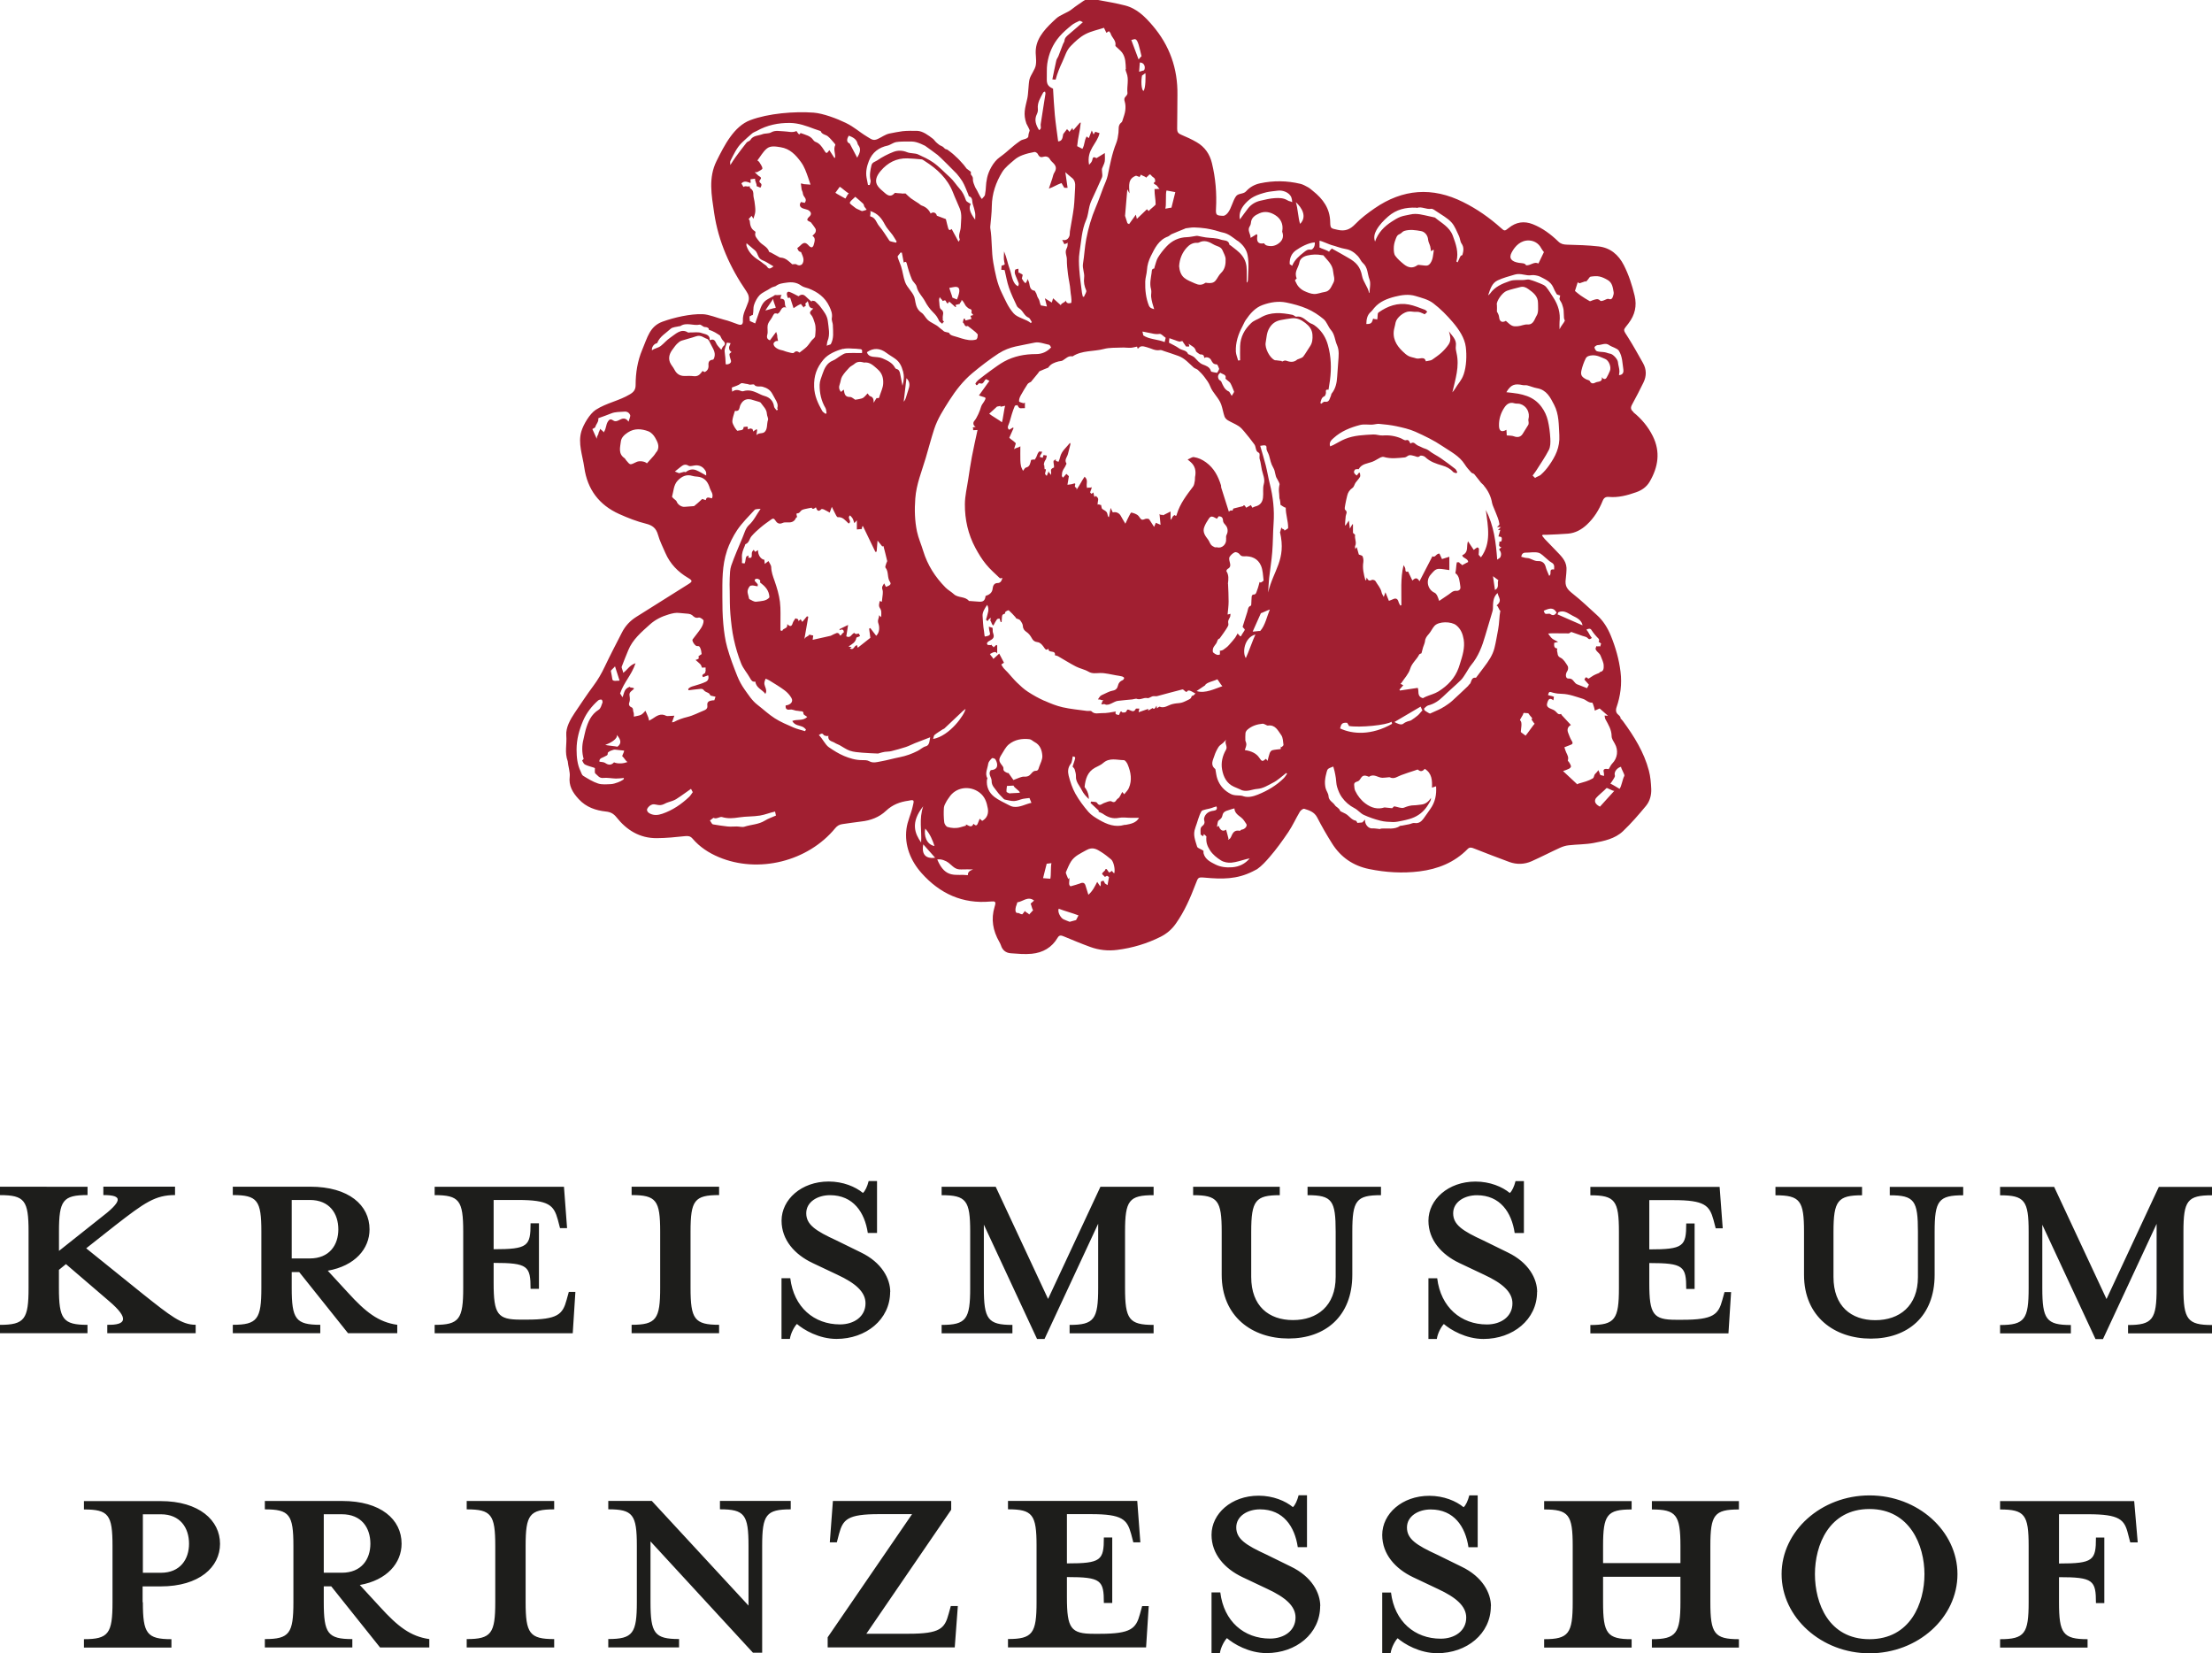
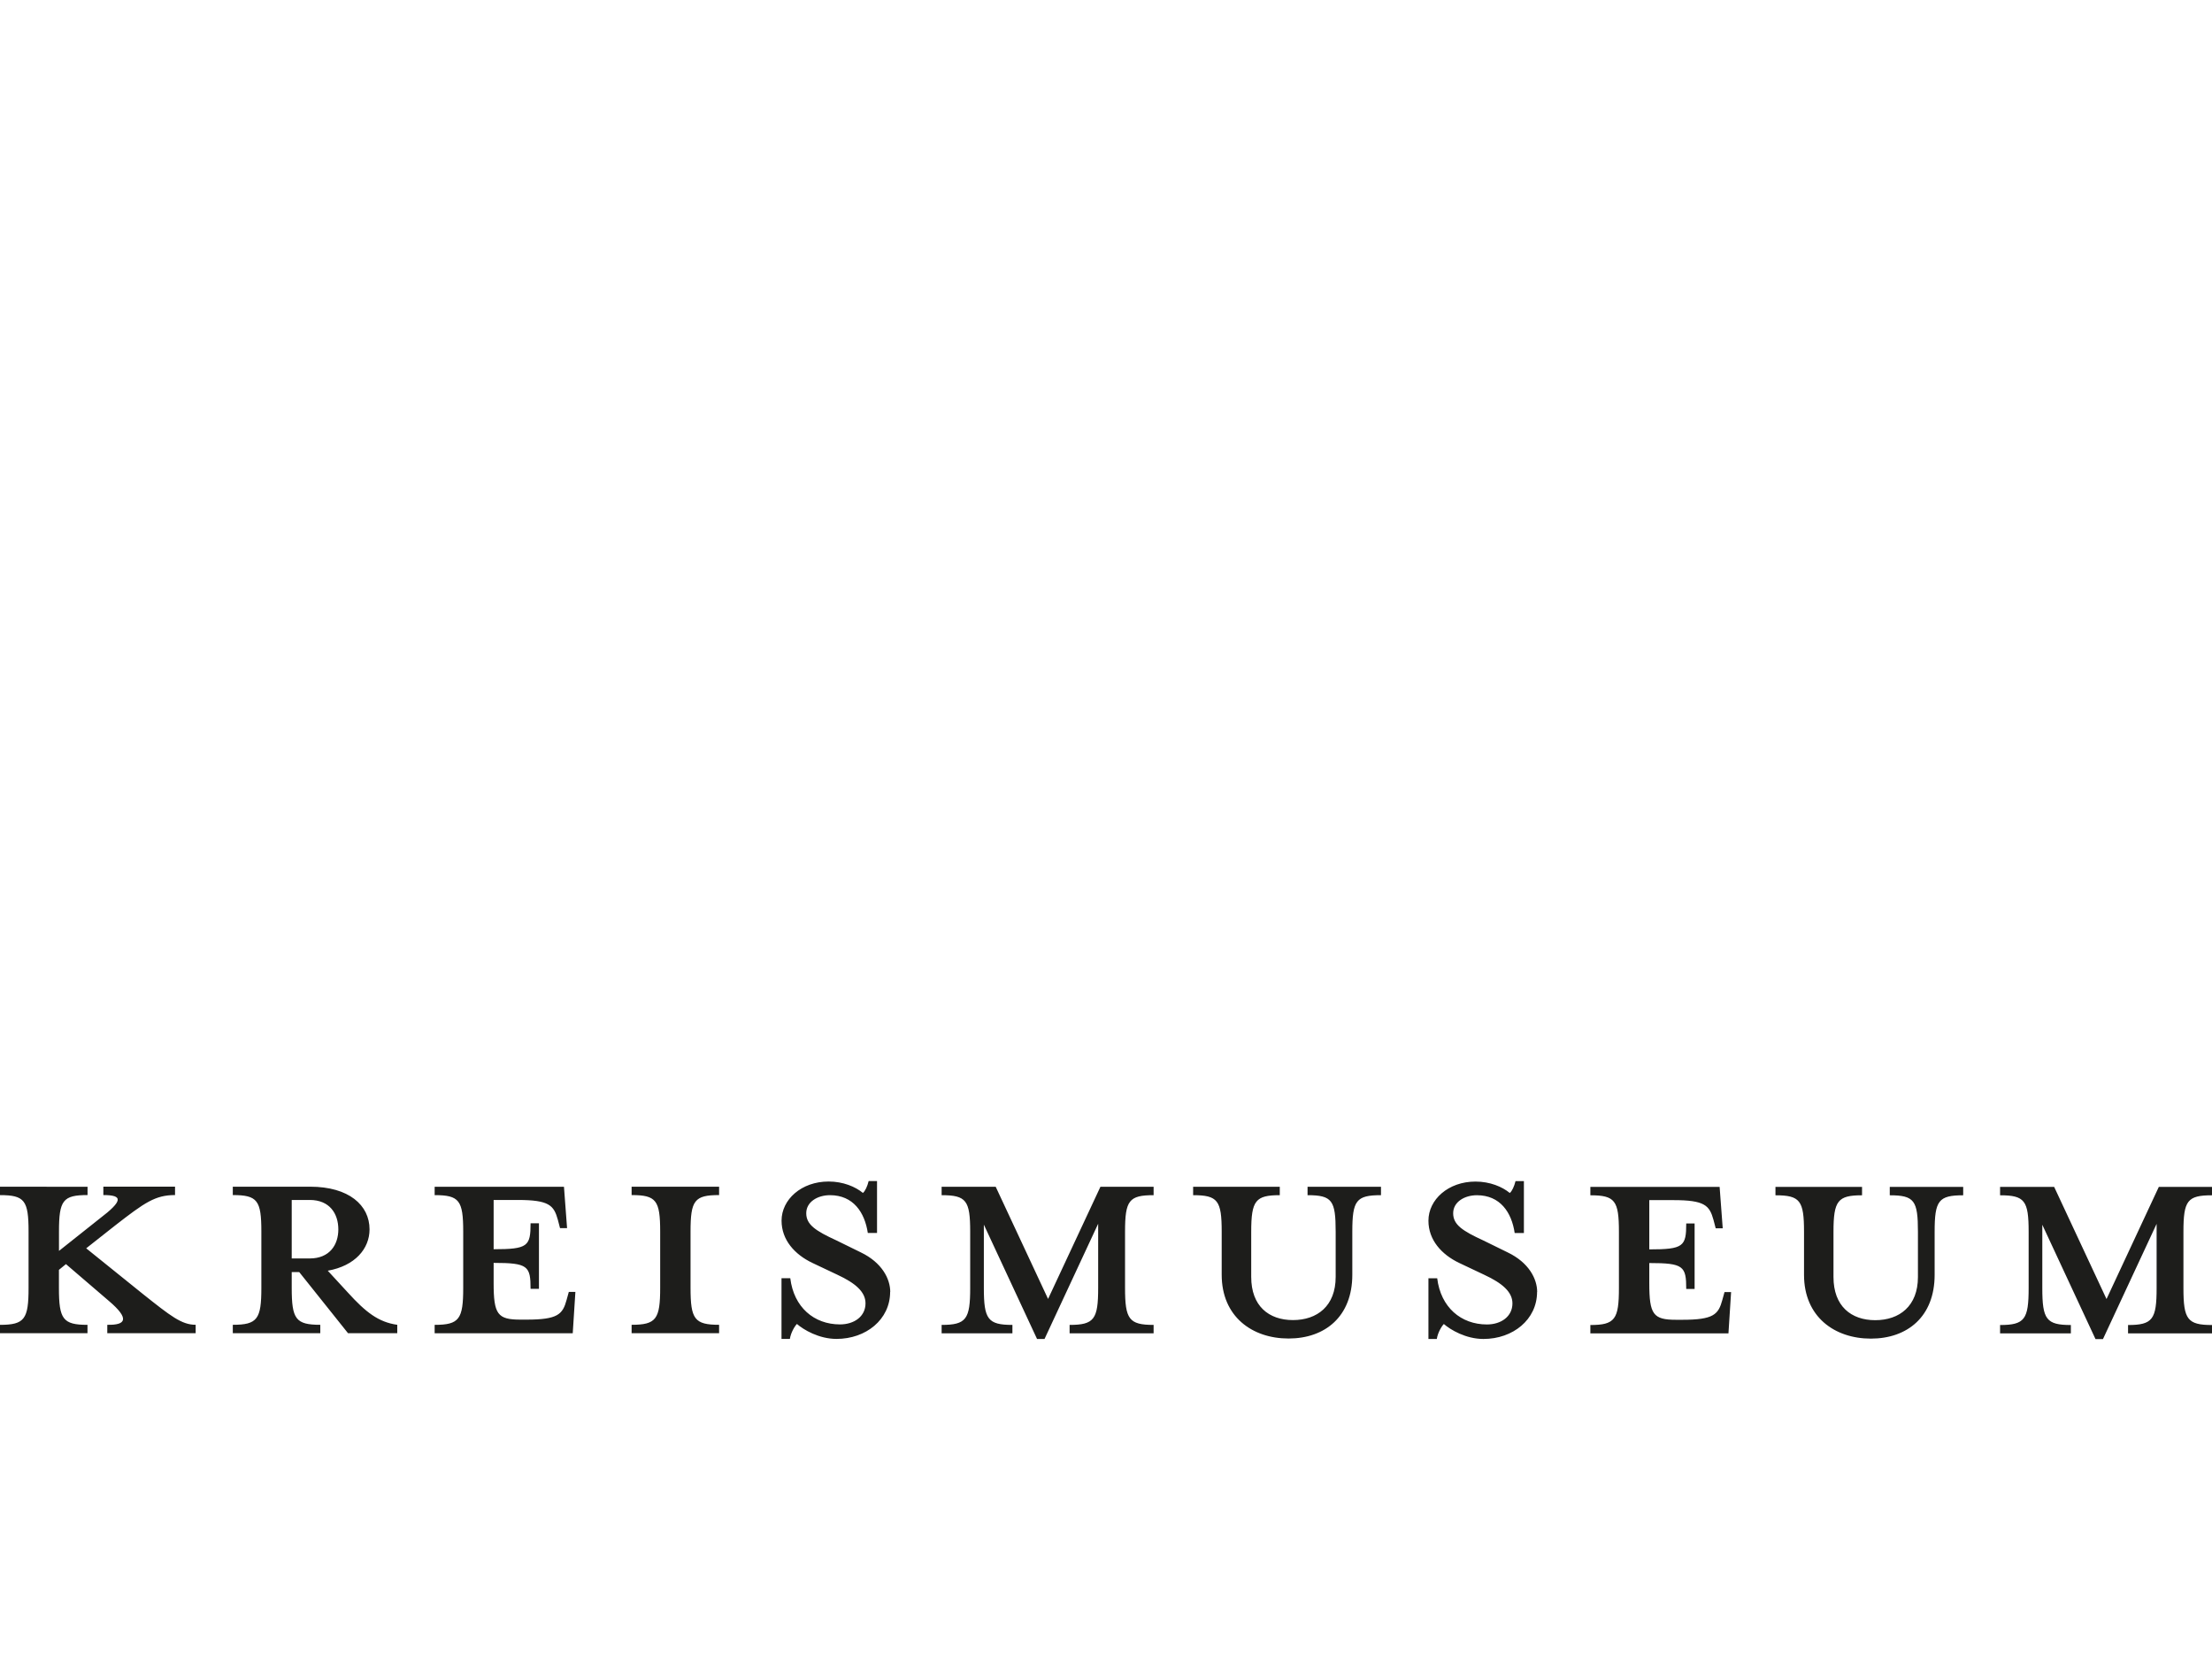
<svg xmlns="http://www.w3.org/2000/svg" id="a" viewBox="0 0 393.41 294">
  <defs>
    <style>.b{fill:#a11f31;}.c{fill:#1d1d1b;}</style>
  </defs>
-   <path class="c" d="M366.2,284.93v-4.46c6.1,0,6.57,.55,6.57,4.61h1.49v-11.65h-1.49c0,4.07-.47,4.61-6.57,4.61v-8.76h5.16c5.63,0,6.49,.94,7.12,3.52l.39,1.49h1.33l-.63-7.35h-23.85v1.49c4.38,0,5.08,.94,5.08,6.49v10.01c0,5.55-.7,6.57-5.08,6.57v1.49h15.56v-1.49c-4.38,0-5.08-1.02-5.08-6.57m-23.93-5c0,5.16-2.5,11.57-9.78,11.57s-9.7-6.41-9.7-11.57,2.5-11.58,9.7-11.58,9.78,6.49,9.78,11.58m5.87,0c0-7.67-7.04-14-15.64-14s-15.64,6.33-15.64,14,7.04,14.08,15.64,14.08,15.64-6.33,15.64-14.08m-63.03,.47h13.76v4.53c0,5.55-.78,6.57-5.08,6.57v1.49h15.48v-1.49c-4.38,0-5.08-1.02-5.08-6.57v-10.01c0-5.55,.7-6.49,5.08-6.49v-1.49h-15.48v1.49c4.3,0,5.08,.94,5.08,6.49v3.05h-13.76v-3.05c0-5.55,.7-6.49,5.08-6.49v-1.49h-15.56v1.49c4.38,0,5.08,.94,5.08,6.49v10.01c0,5.55-.7,6.57-5.08,6.57v1.49h15.56v-1.49c-4.38,0-5.08-1.02-5.08-6.57v-4.53Zm-19.94,5.24c0-2.35-1.49-5.24-5.24-7.04l-4.3-2.11c-3.75-1.72-5.4-2.82-5.4-4.85s2.03-3.21,4.22-3.21c4.14,0,6.18,3.05,6.72,6.72h1.64v-9.23h-1.49c-.24,.94-.63,1.8-1.02,2.11-1.33-1.1-3.52-2.03-6.1-2.03-4.85,0-8.37,3.21-8.37,6.96,0,3.44,2.35,6.02,5.47,7.51l4.46,2.11c3.21,1.49,5.01,3.05,5.01,5.08,0,2.35-2.03,3.75-4.54,3.75-4.61,0-8.21-3.05-8.84-8.21h-1.56v10.79h1.49c.16-1.1,.86-2.27,1.25-2.66,1.17,1.02,3.91,2.66,7.04,2.66,5.24,0,9.54-3.44,9.54-8.37m-30.34,0c0-2.35-1.49-5.24-5.24-7.04l-4.3-2.11c-3.75-1.72-5.4-2.82-5.4-4.85s2.03-3.21,4.22-3.21c4.14,0,6.18,3.05,6.72,6.72h1.64v-9.23h-1.49c-.24,.94-.63,1.8-1.02,2.11-1.33-1.1-3.52-2.03-6.1-2.03-4.85,0-8.37,3.21-8.37,6.96,0,3.44,2.35,6.02,5.47,7.51l4.46,2.11c3.21,1.49,5.01,3.05,5.01,5.08,0,2.35-2.03,3.75-4.54,3.75-4.61,0-8.21-3.05-8.84-8.21h-1.56v10.79h1.49c.16-1.1,.86-2.27,1.25-2.66,1.17,1.02,3.91,2.66,7.04,2.66,5.24,0,9.54-3.44,9.54-8.37m-32.53-18.69h-22.99v1.49c4.38,0,5.08,.94,5.08,6.49v10.01c0,5.55-.7,6.57-5.08,6.57v1.49h24.56l.47-7.35h-1.17l-.39,1.41c-.7,2.58-1.56,3.52-7.12,3.52h-1.1c-4.07,0-4.77-.94-4.77-6.49v-3.6c6.1,0,6.57,.55,6.57,4.61h1.49v-11.65h-1.49c0,4.07-.47,4.61-6.57,4.61v-8.76h4.3c5.55,0,6.41,.94,7.12,3.52l.39,1.49h1.25l-.55-7.35Zm-31.91,18.69h-1.25l-.39,1.41c-.7,2.58-1.49,3.52-7.12,3.52h-7.51l15.09-22.05v-1.56h-21.04l-.55,7.35h1.25l.39-1.49c.7-2.58,1.49-3.52,7.12-3.52h5.87l-15.01,21.9v1.8h22.6l.55-7.35Zm-29.72-17.2v-1.49h-12.59v1.49c4.38,0,5.08,.94,5.08,6.49v10.63l-17.2-18.61h-7.74v1.49c4.38,0,5.08,.94,5.08,6.49v10.01c0,5.55-.7,6.57-5.08,6.57v1.49h12.59v-1.49c-4.38,0-5.08-1.02-5.08-6.57v-10.79l18.22,19.79h1.64v-19c0-5.55,.7-6.49,5.08-6.49m-42.07,24.56v-1.49c-4.38,0-5.08-1.02-5.08-6.57v-10.01c0-5.55,.7-6.49,5.08-6.49v-1.49h-15.56v1.49c4.38,0,5.08,.94,5.08,6.49v10.01c0,5.55-.7,6.57-5.08,6.57v1.49h15.56Zm-39.65-10.87l8.68,10.87h8.76v-1.49c-3.36-.47-5.63-2.27-8.76-5.71l-3.6-3.91c4.85-.86,7.43-3.91,7.43-7.35,0-4.3-3.68-7.59-10.56-7.59h-13.76v1.49c4.38,0,5.08,.94,5.08,6.49v10.01c0,5.55-.7,6.57-5.08,6.57v1.49h15.56v-1.49c-4.38,0-5.08-1.02-5.08-6.57v-2.81h1.33Zm6.96-7.58c0,2.74-1.56,5.16-5.08,5.16h-3.21v-10.4h3.21c3.52,0,5.08,2.42,5.08,5.24m-40.51,10.4v-2.81h3.21c6.88,0,10.56-3.44,10.56-7.58s-3.68-7.59-10.56-7.59H14.93v1.49c4.38,0,5.08,.94,5.08,6.49v10.01c0,5.55-.7,6.57-5.08,6.57v1.49h15.56v-1.49c-4.38,0-5.08-1.02-5.08-6.57m8.21-10.4c0,2.74-1.56,5.16-5,5.16h-3.21v-10.4h3.21c3.44,0,5,2.42,5,5.24" />
  <path class="c" d="M393.41,237.12v-1.49c-4.38,0-5.08-1.02-5.08-6.57v-10.01c0-5.55,.7-6.49,5.08-6.49v-1.49h-9.46l-9.3,19.94-9.31-19.94h-9.62v1.49c4.38,0,5.08,.94,5.08,6.49v10.01c0,5.55-.7,6.57-5.08,6.57v1.49h12.59v-1.49c-4.38,0-5.08-1.02-5.08-6.57v-11.26l9.46,20.33h1.33l9.54-20.49v11.42c0,5.55-.7,6.57-5.08,6.57v1.49h14.94Zm-44.25-24.56v-1.49h-13.06v1.49c4.38,0,5.01,.94,5.01,6.49v8.05c0,5.16-3.29,7.67-7.59,7.67s-7.43-2.5-7.43-7.67v-8.05c0-5.55,.78-6.49,5.08-6.49v-1.49h-15.4v1.49c4.38,0,5.08,.94,5.08,6.49v7.66c0,7.43,5.4,11.34,11.89,11.34s11.34-3.91,11.34-11.34v-7.66c0-5.55,.7-6.49,5.08-6.49m-43.32-1.49h-22.99v1.49c4.38,0,5.08,.94,5.08,6.49v10.01c0,5.55-.7,6.57-5.08,6.57v1.49h24.56l.47-7.35h-1.17l-.39,1.41c-.7,2.58-1.56,3.52-7.12,3.52h-1.1c-4.07,0-4.77-.94-4.77-6.49v-3.6c6.1,0,6.57,.55,6.57,4.61h1.49v-11.65h-1.49c0,4.07-.47,4.61-6.57,4.61v-8.76h4.3c5.55,0,6.41,.94,7.12,3.52l.39,1.49h1.25l-.55-7.35Zm-32.45,18.69c0-2.35-1.49-5.24-5.24-7.04l-4.3-2.11c-3.75-1.72-5.4-2.82-5.4-4.85s2.03-3.21,4.22-3.21c4.14,0,6.18,3.05,6.72,6.72h1.64v-9.23h-1.49c-.23,.94-.63,1.8-1.02,2.11-1.33-1.1-3.52-2.03-6.1-2.03-4.85,0-8.37,3.21-8.37,6.96,0,3.44,2.35,6.02,5.47,7.51l4.46,2.11c3.21,1.49,5.01,3.05,5.01,5.08,0,2.35-2.03,3.75-4.54,3.75-4.61,0-8.21-3.05-8.84-8.21h-1.56v10.79h1.49c.16-1.1,.86-2.27,1.25-2.66,1.17,1.02,3.91,2.66,7.04,2.66,5.24,0,9.54-3.44,9.54-8.37m-27.76-17.2v-1.49h-13.06v1.49c4.38,0,5,.94,5,6.49v8.05c0,5.16-3.28,7.67-7.59,7.67s-7.43-2.5-7.43-7.67v-8.05c0-5.55,.78-6.49,5.08-6.49v-1.49h-15.41v1.49c4.38,0,5.08,.94,5.08,6.49v7.66c0,7.43,5.4,11.34,11.89,11.34s11.34-3.91,11.34-11.34v-7.66c0-5.55,.7-6.49,5.08-6.49m-40.42,24.56v-1.49c-4.38,0-5.08-1.02-5.08-6.57v-10.01c0-5.55,.7-6.49,5.08-6.49v-1.49h-9.46l-9.31,19.94-9.31-19.94h-9.62v1.49c4.38,0,5.08,.94,5.08,6.49v10.01c0,5.55-.7,6.57-5.08,6.57v1.49h12.59v-1.49c-4.38,0-5.08-1.02-5.08-6.57v-11.26l9.46,20.33h1.33l9.54-20.49v11.42c0,5.55-.7,6.57-5.08,6.57v1.49h14.94Zm-46.84-7.35c0-2.35-1.49-5.24-5.24-7.04l-4.3-2.11c-3.75-1.72-5.4-2.82-5.4-4.85s2.03-3.21,4.22-3.21c4.14,0,6.18,3.05,6.73,6.72h1.64v-9.23h-1.49c-.23,.94-.63,1.8-1.02,2.11-1.33-1.1-3.52-2.03-6.1-2.03-4.85,0-8.37,3.21-8.37,6.96,0,3.44,2.35,6.02,5.47,7.51l4.46,2.11c3.21,1.49,5,3.05,5,5.08,0,2.35-2.03,3.75-4.54,3.75-4.61,0-8.21-3.05-8.84-8.21h-1.56v10.79h1.49c.16-1.1,.86-2.27,1.25-2.66,1.17,1.02,3.91,2.66,7.04,2.66,5.24,0,9.54-3.44,9.54-8.37m-30.42,7.35v-1.49c-4.38,0-5.08-1.02-5.08-6.57v-10.01c0-5.55,.7-6.49,5.08-6.49v-1.49h-15.56v1.49c4.38,0,5.08,.94,5.08,6.49v10.01c0,5.55-.7,6.57-5.08,6.57v1.49h15.56Zm-27.6-26.04h-22.99v1.49c4.38,0,5.08,.94,5.08,6.49v10.01c0,5.55-.7,6.57-5.08,6.57v1.49h24.56l.47-7.35h-1.17l-.39,1.41c-.7,2.58-1.56,3.52-7.12,3.52h-1.09c-4.07,0-4.77-.94-4.77-6.49v-3.6c6.1,0,6.57,.55,6.57,4.61h1.49v-11.65h-1.49c0,4.07-.47,4.61-6.57,4.61v-8.76h4.3c5.55,0,6.41,.94,7.12,3.52l.39,1.49h1.25l-.55-7.35Zm-47.08,15.17l8.68,10.87h8.76v-1.49c-3.36-.47-5.63-2.27-8.76-5.71l-3.6-3.91c4.85-.86,7.43-3.91,7.43-7.35,0-4.3-3.68-7.59-10.56-7.59h-13.76v1.49c4.38,0,5.08,.94,5.08,6.49v10.01c0,5.55-.7,6.57-5.08,6.57v1.49h15.56v-1.49c-4.38,0-5.08-1.02-5.08-6.57v-2.81h1.33Zm6.96-7.58c0,2.74-1.56,5.16-5.08,5.16h-3.21v-10.4h3.21c3.52,0,5.08,2.42,5.08,5.24m-44.65-7.59H0v1.49c4.38,0,5.08,.94,5.08,6.49v10.01c0,5.55-.7,6.57-5.08,6.57v1.49H15.56v-1.49c-4.38,0-5.08-1.02-5.08-6.57v-3.21l1.25-1.02,7.66,6.57c3.68,3.13,3.05,4.3-.31,4.22v1.49h15.72v-1.49c-2.5,0-4.46-1.56-9.38-5.47l-10.09-8.13,5.16-4.07c5.24-4.07,7.12-5.4,10.64-5.4v-1.49h-12.75v1.49c3.52,0,3.52,1.02-.7,4.22l-7.19,5.71v-3.44c0-5.55,.7-6.49,5.08-6.49v-1.49Z" />
-   <path class="b" d="M180.46,110.08h0s0,.01,0,0m108.26-44.26c.08,.54-.27,.9-.78,.88,.03-.25,.08-.45,.08-.64,0-.58-.22-1.11-.27-1.69-.05-.5-.88-1.42-1.4-1.48-.32-.04-.62-.2-.94-.25-.46-.08-.96-.04-1.39-.18-.21-.07-.4-.43-.44-.68-.02-.12,.37-.41,.57-.41,.68,0,1.38-.48,2.04,0,.46,.34,1.42,.54,1.72,.99,.65,1.01,.64,2.25,.82,3.45m-1.74-13.89c.05,.29-.05,.63-.16,.91-.12,.29-.28,.49-.73,.33-.25-.09-.64,.2-.98,.3-.16,.05-.42,.11-.49,.03-.45-.5-.92-.23-1.39-.09-.17,.05-.4,.21-.51,.15-.56-.3-1.09-.66-1.62-1.01-.31-.21-.58-.46-1-.8,.12-.38,.3-.93,.49-1.54,.2,.11,.34,.19,.31,.18,.45-.15,.78-.27,1.11-.38,.02,.04,.03,.08,.04,.12,.12-.14,.25-.28,.37-.42,.15-.17,.28-.47,.45-.5,.52-.08,1.08-.14,1.59-.03,.52,.11,1.03,.37,1.49,.64,.78,.46,.89,1.31,1.02,2.1m-5.71,13.93c.17-.72,.42-1.43,.75-2.09,.2-.4,.63-.52,1.15-.56,.88-.06,1.57,.34,2.31,.64,.67,.27,1.12,1.43,.85,2.11-.17,.42-.37,.84-.6,1.23-.22,.36-.62,.28-.83-.12,.15,.96-.7,.75-1.12,.97-.27,.15-.76,.34-1.02-.24-.08-.18-.46-.22-.7-.35-.77-.42-.99-.76-.79-1.6m-2.96-8.8c-.21,.45-.66,.9-.94,1.52,0-.56-.04-.95,0-1.33,.18-1.58-.25-2.99-1.1-4.3-.42-.64-.81-1.31-1.3-1.9-.24-.29-.66-.46-1.03-.61-.63-.26-1.27-.51-1.92-.68-.3-.08-.66,.04-.99,.06-.84,.06-1.69-.11-2.53,.19-1.36,.47-2.64,1.01-3.5,2.24-.07,.1-.19,.17-.34,.31,.4-1.17,.68-2.19,1.7-2.67,.92-.44,2.05-.74,3.04-1.03,1.12-.33,1.98,.29,3.01,.1,.34-.06,1.14,.08,1.49,.26,.9,.47,1.87,.86,2.33,1.87,.21,.47,.36,.82,.64,1.26,.07,.1,.49,.16,.61,.23-.03,.03-.09,.58-.13,.61,.18,.5,.31,.47,.48,.97,.09,.27,.24,.75,.26,1.03,.03,.47,.05,.95,.07,1.42,0,.09,.15,.44,.16,.45m-3.73-12.2c-.36,.74-.67,1.39-.98,2.03-.77-.41-1.35,.38-2.19,.32-.18-.42-.76-.36-1.27-.44-1.31-.21-1.86-.79-1.3-1.84,.62-1.17,1.63-2.19,3.08-2.14,.85,.03,1.7,.47,2.16,1.35,.14,.28,.35,.52,.49,.71m-10.69,41.52c.77,.9,1.28,1.93,1.48,3.11,.04,.25,.16,.49,.25,.73,.25,.63,.53,1.25,.76,1.89,.14,.37,.25,.76,.3,1.16,.02,.12-.23,.27-.43,.49h.68c-.21,.22-.34,.36-.53,.56,.21-.03,.35-.05,.43-.06-.12,.42-.23,.82-.33,1.17,.22,.06,.5,.06,.55,.17,.08,.18,.06,.44,0,.65-.02,.08-.26,.1-.42,.15,.16,.27-.33,.8,.39,.95-.15,.14-.27,.25-.41,.38,.36,.43,.46,.9,.23,1.39-.08,.16-.31,.25-.56,.44-.23-3.1-.58-6-2.02-8.83,.4,3.03,.99,5.9-.87,8.42-.13-.14-.28-.3-.41-.45,.02-.35,.07-.71,.05-1.07,0-.09-.24-.27-.28-.25-.21,.1-.38,.26-.64,.45-.29-.44-.64-.97-1.02-1.53-.35,.79,.21,1.93-1.01,2.47-.06,.5,1.1,.59,1.02,1.23-.08,0-1.02,.56-1.1,.55,0-.2-.38-.28-.45-.45-.06-.15-.41-.03-.45-.06-.15,.72-.09,1.08-.26,1.93,.74,.48,.74,1.47,.89,2.4,.08,.5-.25,.78-.77,.74-.55-.05-.9,.37-1.3,.64-.55,.37-1.1,.74-1.7,1.15-.14-.39-.23-.7-.38-.99-.1-.19-.27-.39-.45-.47-1.24-.56-1.59-2.2-.68-3.21,.42-.46,.78-1.04,1.49-1.03,.58,0,1.17,.14,1.83,.22v-2.37c-.49,.15-.87,.28-1.31,.41-.1-.22-.28-.62-.45-.97-.56-.06-.75,.8-1.25,.47-.74,1.42-1.48,2.87-2.3,4.45-.49-.87-.9-.46-1.27-.14-.27-.58-.5-1.07-.76-1.6-.26,.1-.5,.1-.48-.39,0-.25-.17-.5-.32-.74-.58,2.35-.36,4.74-.39,7.12-.06,.02-.12,.04-.19,.07-.1-.21-.25-.41-.31-.63-.15-.58-.47-.75-.99-.5-.23,.11-.47,.19-.73,.29-.18-.45-.37-.92-.62-1.53-.11,.33-.19,.54-.29,.84-.15-.31-.34-.55-.39-.82-.16-.79-.72-1.35-1.1-2.02-.09-.15-.5-.27-.65-.19-.51,.28-.7,0-.9-.44l-.1,.48c-.07,0-.14,0-.14-.01-.28-1.04-.54-2.08-.36-3.18,.05-.34,0-.74-.13-1.05-.07-.16-.42-.21-.67-.32-.1-.37-.23-.83-.37-1.32-.05,.07-.11,.15-.25,.35-.03-.27-.09-.43-.04-.53,.33-.66-.13-1.31,0-1.97,.01-.06-.16-.16-.38-.38v-1.51s-.07-.02-.1-.03c-.14,.25-.29,.5-.45,.78-.06-.46-.11-.88-.18-1.43-.25,.37-.41,.62-.58,.86-.04-.01-.08-.02-.11-.03,.04-.54,.06-1.09,.13-1.63,.05-.38,.39-.71-.1-1.11-.16-.13-.02-.68,.04-1.03,.08-.49,.21-.98,.32-1.47,.13-.59,.43-1.04,.95-1.4,.27-.18,.34-.62,.54-.92,.25-.36,.58-.66,.79-1.04,.1-.18,0-.48-.02-.72-.06,0-.12,0-.18,0-.12,.16-.25,.32-.37,.48-.59-.39-.65-.74-.21-1.13,.15,.09,.33-.09,.53,.02,.57-1.01,1.56-.99,2.51-1.36,.48-.19,.91-.51,1.39-.74,.17-.08,.42-.14,.59-.09,1.24,.37,2.49,.2,3.74,.08,.28-.03,.52-.35,.8-.39,.29-.04,.61,.07,.91,.14,.33,.07,.61,.35,.99-.02,.14-.13,.72,0,.92,.21,.87,.84,1.96,1.19,3.06,1.51,.76,.22,1.39,.55,1.91,1.14,.12,.13,.37,.15,.56,.21,.06-.05,.12-.09,.18-.14-.12-.21-.19-.48-.36-.61-.84-.66-1.7-1.3-2.58-1.91-.7-.48-1.49-.84-2.14-1.37-.39-.31-.83-.33-1.22-.55-.36-.2-.8-.3-1.08-.57-.32-.3-.58-.38-.96-.11-.21-.36-.25-.75-.81-.6-.24,.07-.57-.21-.86-.33-1.04-.43-2.11-.6-3.24-.51-.55,.04-1.12-.2-1.67-.18-1.71,.09-3.43,.14-5.04,.8-.72,.29-1.39,.72-2.08,1.07-.18,.09-.37,.16-.57,.25-.27-.75,.26-1.17,.63-1.5,1.32-1.2,2.96-1.86,4.66-2.3,.69-.18,1.46-.04,2.2-.07,.41-.02,.83-.17,1.24-.13,1.01,.09,2.03,.2,3.03,.41,1.15,.25,2.32,.51,3.38,.98,1.65,.74,3.31,1.54,4.8,2.55,1.41,.96,3.03,1.73,4,3.27,.32,.52,.74,.97,1.15,1.43,.13,.15,.41,.16,.54,.31,.41,.48,.78,1,1.18,1.49,.15,.19,.37,.32,.53,.51m-3.61-19.73c-.37,1.08-1,1.62-1.57,2.61-.12,.2-.29,.37-.43,.56,.54-2.36,1.3-4.59,.74-7-.1-.4-.18-.84-.12-1.24,.18-1.17-.7-1.8-1.23-2.62,.22,.8,.45,1.61-.06,2.35-.36,.53-.8,1.02-1.27,1.45-.49,.45-1.05,.82-1.59,1.21-.11,.08-.24,.14-.37,.17-.26,.06-.52,.1-.82,.16-.24-.99-1.13-.32-1.72-.52-.45-.16-.95-.2-1.36-.42-.4-.21-.74-.54-1.08-.86-1.11-1.07-1.91-2.41-1.41-4.23,.08-.28,.13-.57,.19-.86,.18-.89,1.49-1.93,2.4-1.97,.55-.03,.8,.11,1.35,.06,.21-.02,.44,.03,.65,.1,.27,.09,.53,.23,.79,.34,.05-.05,.4-.39,.45-.44-.14-.12-.26-.3-.42-.36-.95-.34-1.89-.76-2.87-.94-1.98-.37-3.77,.28-5.37,1.41-.29,.2-.08,.88-.28,1.29-.12-.16-.54-.03-.68-.22-.23,.66-.21,1.02-1.22,.99,.02-.82,.13-1.59,.81-2.17,.23-.2,.4-.46,.6-.7,.97-1.14,2.32-1.65,3.69-2,1.19-.3,2.43-.48,3.66-.11,1.1,.34,2.23,.59,3.17,1.31,1.28,.98,2.4,2.12,3.45,3.35,1.1,1.29,2.11,2.8,2.31,4.41,.18,1.46,.13,3.4-.39,4.91m-12.14-23.93c.15-.39,.24-.87,.76-1.06,.3-.11,.51-.47,.81-.56,1-.32,2.06-.15,3.03,.03,.6,.11,1.17,.7,1.23,1.53,.03,.39,.26,.77,.37,1.17,.07,.27,.09,.56,.15,.88,.18-.12,.29-.2,.43-.29,.03,.09,.06,.15,.05,.2-.13,.76-.12,1.55-.62,2.24-.26,.36-.52,.43-.89,.4-.39-.04-.78-.09-1.17-.13-.07,0-.17,.02-.23,.06-.83,.62-1.64,.44-2.37-.14-.57-.46-1.14-.95-1.57-1.54-.24-.33-.26-.88-.26-1.32,0-.5,.1-1.02,.28-1.48m11.93,2.65c-.02,.08-.24,.09-.31,.18-.12,.18-.2,.38-.29,.58-.09,.19-.17,.37-.26,.56-.07-.04-.14-.09-.21-.14,.44-1.64-.09-3.11-.65-4.62-.59-1.55-2.01-2.23-3.17-3.21-.29-.06-.64-.15-.99-.22-1.12-.23-2.22-.6-3.39-.32-.58,.14-1.19,.2-1.74,.41-.55,.21-1.06,.53-1.55,.85-1.35,.87-2.44,1.97-2.98,3.56-.27-.74-.11-1.4,.25-2.05,.53-.94,1.27-1.7,2.08-2.41,1.44-1.26,3.14-1.66,4.99-1.57,.04,0,.09,.05,.12,.04,.86-.31,1.65,.31,2.52,.16,.29-.05,.67,.26,.97,.46,.91,.62,1.92,1.15,2.65,1.94,.62,.66,.94,1.62,1.36,2.47,.19,.41,.19,.94,.44,1.3,.48,.68,.35,1.35,.16,2.04m-16.54,6.77s-.05-.03-.07-.05c-.2-1.04-1.04-1.94-1.24-2.99-.31-1.65-1.07-2.44-2.42-3.2-1.09-.61-1.78-1.05-2.97-1.68-.08,.15-.33,.29-.48,.58-.33-.29-1.51-.61-1.71-.78,.05-.11-.02-1.08,.03-1.19,.33,.04,1.74,.67,2.06,.76,.85,.22,1.67,.57,2.53,.71,.94,.15,1.62,.64,2.24,1.3,.33,.36,.54,.91,.83,1.16,.95,.81,.83,1.98,1.21,2.96,.27,.7,.02,1.61,0,2.43m-8.18-6.69c.7,.88,1.62,1.59,1.72,2.86,.05,.68,.4,1.37,.03,2.01-.37,.65-.58,1.48-1.53,1.62-.64,.09-1.27,.38-1.9,.36-.6-.03-1.22-.29-1.78-.55-.38-.18-.74-.48-1.01-.8-.27-.31-.41-.72-.61-1.09,.06-.02,.25-.31,.32-.33-.52-1.2,.3-1.84,.49-2.9,.1-.56,.64-1,1.38-1.17,.89-.21,1.73-.24,2.6-.07,.1,.02,.25,0,.3,.06m-1.56-2.32c.1,.71-.39,1.35-.73,1.29-.56-.1-.89,.21-1.21,.46-.84,.66-1.67,1.36-2.08,2.4-.13-.09-.26-.17-.44-.29-.05-1.07,.34-1.91,1.1-2.45,.85-.6,2.22-1.35,3.36-1.42m-2.61-3.29c-.35-1.06-.39-2.73-.76-3.86,1.05,.94,2.06,2.57,.76,3.86m-1.4-3.86c-.53-.26-.47-.1-.84-.33-.7-.43-1.49-.44-2.24-.39-.87,.05-1.73,.26-2.59,.46-.86,.2-1.61,.64-2.16,1.33-.51,.65-.98,1.33-1.48,2-.22-1.07,.23-2.02,.97-2.84,.44-.48,.97-.93,1.54-1.22,.68-.35,1.45-.58,2.2-.77,.66-.16,1.36-.19,2.04-.29,.9-.12,2.03,.33,2.39,1.15,.08,.18,.15,.54,.17,.89m-9.73,6.86c.83,.6,1.59,1.44,1.8,2.6,.28,1.48,.09,2.96,.05,4.44,0,.13-.09,.26-.13,.39-.03-.01-.05-.02-.08-.03,0-.69,0-1.37,0-2.06,0-1.01-.19-1.89-.86-2.73-.58-.73-1.31-1.2-2-1.76-.06-.05-.2-.08-.21-.13-.14-.9-1.02-.72-1.53-.91-.82-.31-1.77-.27-2.67-.39-.48-.07-.95-.18-1.43-.27-.1-.02-.21-.02-.32,0-.53,.07-1.05,.2-1.58,.22-1.49,.03-2.72,.63-3.71,1.7-.55,.59-1.06,1.24-1.48,1.93-.29,.48-.39,1.07-.58,1.62-.04,.11-.05,.32-.1,.33-.46,.05-.4,.4-.44,.71-.13,.99-.4,1.96-.1,2.99,.12,.41-.03,.88,.01,1.32,.03,.38,.13,.76,.22,1.14,.09,.35,.21,.7,.32,1.07-.29-.1-.47-.14-.61-.23-.12-.08-.24-.21-.3-.34-.58-1.4-.72-2.88-.68-4.37,.02-.66,.26-1.32,.3-1.99,.05-.91,.32-1.76,.71-2.54,.7-1.4,1.38-2.85,3.02-3.45,.24-.09,.43-.32,.67-.43,.78-.34,1.57-.64,2.36-.97,.04-.01,.07-.06,.11-.06,.52-.06,1.04-.17,1.56-.16,.7,.01,1.4,.09,2.09,.18,.54,.08,1.08,.21,1.61,.34,.47,.12,.92,.3,1.39,.39,1.03,.21,1.8,.91,2.59,1.48m-11.06-8.67c-.12,.44-.57,2.33-.69,2.77-.21-.03-.93,.19-1.1,.16,.23-.45,.01-2.79,.23-3.22,.07,.02,1.48,.27,1.55,.29m-2.82-.53c-.22-.12-.71,.05-.87-.03,0,1.23,.2,1.72,.2,2.78-.35,.39-.9,.76-1.25,1.15-.11-.13-.22-.24-.29-.33-.59,.57-1.17,1.13-1.8,1.72-.06-.22-.1-.4-.18-.75-.44,.62-.82,1.15-1.2,1.68-.1-.05-.2-.1-.3-.16-.12-.39-.25-.77-.42-1.31,.12-1.38,.25-2.96,.4-4.71,.16,.29,.26,.47,.39,.71-.09-1.43-.3-2.61,1.18-3.15,.03,.07,.54,.14,.6,.27,.1-.19,.19-.34,.25-.45,.35,.26,.58,.23,.99,.54,.06-.26,.15-.15,.24-.26,.17-.22,.35-.52,.65-.09,.21,.3,.73,.38,.63,.9,0,.04,.05,.08,.08,.12-.59,.35-.16,.48,.14,.65,.05,.03,.47,.53,.57,.7m-2.84-17.44c-.42-.22-.45-1.96-.25-2.76,.06,0,.54-.4,.6-.4,.02,.42,.07,2.71-.36,3.17m.1-3.68c-.08,0-.8,.25-.87,.26,0-.35,.13-1.3,.13-1.65,.91,0,1.03,1,.74,1.39m-.45-2.49c-.1,.03-.43,.51-.52,.54-.43-1.14-.86-2.29-1.29-3.45,.57-.07,.86-.56,1.3,.83,.19,.62,.37,1.44,.52,2.07m-2.84,2.28c0,.22,.08,.46,.17,.67,.48,1.18,.02,2.41,.17,3.61,.02,.18-.16,.43-.31,.58-.29,.29-.3,.55-.17,.95,.15,.49,.15,1.05,.09,1.56-.07,.54-.27,1.07-.44,1.6-.05,.18-.11,.41-.24,.51-.66,.49-.45,1.19-.53,1.84-.08,.63-.17,1.29-.41,1.87-.75,1.86-1.1,3.82-1.51,5.76-.16,.74-.52,1.43-.79,2.14-.44,1.16-.84,2.34-1.33,3.48-.78,1.82-1.32,3.71-1.69,5.64-.28,1.45-.34,2.94-.58,4.4-.14,.86,.31,1.64,.2,2.48-.1,.79,.04,1.52,.37,2.27,.12,.27-.25,.74-.39,1.12-.07,0-.14,0-.2,0-.06-.25-.14-.49-.17-.74-.17-1.36-.37-2.73-.47-4.1-.07-1.01-.12-2.05,.04-3.04,.32-1.93,.37-3.92,1.18-5.77,.33-.75,.39-1.61,.59-2.42,.08-.34,.2-.68,.34-1,.63-1.39,1.29-2.76,1.89-4.16,.12-.28,.02-.66,.01-.99,0-.19-.05-.4,0-.58,.14-.41,.39-.8,.47-1.22,.08-.46,.02-.95,.02-1.53-.58,.36-1.01,.62-1.48,.91-.27-.1-.63-.43-.74,.3-.05,.33-.34,.63-.58,.89-.5-2.73,1.44-3.7,1.86-5.64-.05-.02-.71-.22-.76-.24-.09,.14-.18,.28-.3,.47-.1-.21-.18-.38-.32-.7-.21,.54-.37,.97-.53,1.36-.11-.08-.27-.21-.39-.3-.48,.92-.28,1.33-.74,2.21-.04,0-.9-.48-.94-.48,.16-1.71,.48-2.48,.64-4.19l-.16,.02c-.39,.45-.78,.9-1.19,1.37-.03-.12-.07-.24-.13-.44-.19,.24-.34,.44-.55,.72-.09-.35-.32-.26-.39-.54-.31,.45-.42,.5-.7,.91-.13,.92-.29,1.25-.9,1.3-.2-1.57-.44-3.13-.59-4.7-.15-1.56-.22-3.13-.32-4.68-.9-.4-1.14-.81-1.11-1.79,.03-.87-.04-1.76,.08-2.62,.26-1.81,.97-3.47,2.17-4.86,.64-.74,1.39-1.38,2.15-2,.41-.34,.92-.56,1.41-.79,.09-.04,.28,.1,.61,.24-.88,.77-1.66,1.46-2.46,2.13-.38,.33-.78,.62-.82,1.19-.01,.19-.18,.37-.25,.56-.27,.71-.53,1.42-.81,2.13-.11,.28-.33,.53-.39,.82-.26,1.11-.47,2.23-.7,3.34,.07,.01,.51,.04,.58,.05,.29-1.09,.72-2.16,1.2-3.17,.48-1.01,.7-2.01,1.49-2.81,.81-.82,1.6-1.59,2.63-2.12,1-.52,2.15-.75,3.28-1.12,.15,.32,.28,.59,.43,.89,.14-.09,.27-.18,.44-.29,.1,.13,.27,.25,.31,.41,.21,.75,1.04,1.25,.85,2.16-.01,.07,.13,.18,.21,.26,.34,.34,.74,.63,1.01,1.01,.6,.86,.6,1.88,.64,2.89m-14.29,4.36c-.28,1.83-.59,3.65-.86,5.49-.05,.34,.24,.74-.28,1.02-.57-.93-.91-1.84-.38-2.88,.13-.27,.2-.61,.16-.91-.12-1.11,.47-1.97,.94-2.88,.05-.1,.22-.14,.33-.2,.03,.12,.1,.26,.08,.37m-1.34,10.8c.24,.39,.42,.61,.97,.44,.39-.12,.91-.07,1.18,.45,.14,.26,.39,.46,.6,.68,.56,.57,.57,1.06,.15,1.72-.18,.29-.23,.66-.34,1-.18,.55-.37,1.09-.61,1.81,.94-.33,1.34-.67,2.25-.99,.14,.25,.32,.54,.49,.84,.05,0,.54,.02,.59,.01-.12-.86-.25-1.73-.4-2.78,.43,.37,.74,.68,1.08,.93,.64,.45,.71,1.08,.66,1.78-.09,1.18-.09,2.37-.23,3.54-.18,1.43-.47,2.85-.7,4.27-.04,.27,0,.56-.08,.81-.19,.52-.55,.87-1.29,.71,.17,.33,.26,.52,.4,.79,.09-.16,.41-.06,.56-.33,.04,.54-.03,.8-.18,1.08-.36,.69,.06,1.29,.05,1.93-.01,.87,.09,1.76,.2,2.63,.12,.96,.37,1.92,.43,2.88,.05,.79,.26,1.41,.16,2.2,0,.04-.46,.13-.61,.07-.08-.03-.34-.16-.39-.48-.14,.44-.72,.36-.87,.84-.65-.57-.73-.67-1.37-1.23-.08,.28-.16,.51-.23,.76-.38-.23-.78-.48-1.23-.76,.13,.51,.24,.98,.36,1.45-.07,.03-.97-.19-1.04-.16-.26-.37-.2-.82-.45-1.2-.36-.53-.22-.74-.58-1.27-.03-.05-.06-.15-.1-.16-1.03-.14-.81-1.07-1.08-1.69-.04-.1-.11-.19-.24-.41-.03,.22-.02,.3-.05,.36-.08,.14-.17,.27-.26,.41-.12-.12-.25-.22-.35-.35-.18-.24-.07-.16-.31-.49,0,.01,.11-.49,.16-.65-.04-.02-.19-.17-.23-.19-.07,.08-.35-.33-.52-.16,0-.5-.02-.25-.02-.75-.24,.08-.53,.09-.57,.19-.08,.23-.11,.52-.03,.75,.18,.55,.45,1.07,.64,1.61,.06,.16,0,.37-.09,.57-1.06-.45-1.11-2.02-1.49-3.04-.39-1.05-.54-2.09-1.01-3.16,0,.62-.1,1.26,.03,1.85,.12,.57,.21,.47-.47,.69-.03,.01-.02,.62-.06,.73,.2,.02,.37,.03,.6,.05,.25,1.03,.42,2.11,.77,3.13,.39,1.13,.91,2.21,1.42,3.29,.11,.23,.4,.37,.61,.55,.53,.45,.74,1.2,1.46,1.49,.26,.11,.39,.52,.58,.8-.06,.05-.12,.11-.19,.16-.74-.68-2.33-.91-3.04-1.71-1.01-1.15-1.46-2.32-2.13-3.68-.82-1.65-1.17-3.57-1.49-5.33-.36-2.04-.2-4.12-.54-6.16-.02-.1,0-.21,0-.32,.1-1.19,.26-2.38,.27-3.58,.03-2.21,.72-4.23,1.85-6.07,.52-.84,1.38-1.49,2.15-2.16,.41-.36,.93-.65,1.44-.84,.69-.26,1.43-.44,2.16-.57,.18-.03,.49,.2,.61,.39m-6.94,35.41c.88-.58,1.93-.98,2.96-1.21,1.13-.25,2.27-.45,3.41-.69,.79-.16,1.7,.22,2.55,.39,.14,.03,.22,.28,.36,.46-.73,.8-1.64,1.19-2.66,1.19-2.01,0-3.93,.36-5.7,1.33-.8,.44-1.53,.99-2.27,1.52-.79,.57-1.57,1.16-2.33,1.77-.2,.16-.36,.38-.5,.59-.03,.05,.08,.22,.15,.31,.02,.03,.2,0,.21-.04,.02-.08,.22-.17,.21-.29,.19,.01,.61,.06,.61,.06,.45-.28,.34-.55,.72-.79,.14,.08,.34,.18,.58,.31-.59,.83-1.2,1.67-1.86,2.59,.3,.1,.47,.15,.63,.21,.19,.07,.46,.1,.53,.23,.06,.12-.09,.37-.18,.54-.19,.35-.5,.66-.6,1.03-.18,.68-.72,1.97-1.21,2.53-.29,.33-.16,.86,.24,1.03,.09,.04-.47,.06-.42,.12-.27,.09,.15,.26-.05,.33,.02,.05,.04,.11,.06,.16,.28-.02,.55-.03,.75-.04-.34,1.58-.7,3.15-1,4.74-.25,1.33-.45,2.67-.65,4-.22,1.48-.59,2.96-.6,4.44-.02,2.73,.57,5.38,1.88,7.81,.54,1,1.13,1.98,1.85,2.86,.73,.91,1.63,1.68,2.48,2.5,.07,.06,.26,0,.47-.03-.16,.53-.34,.9-.88,.9-.61,0-.81,.52-.85,.91-.07,.85-.61,1.16-1.27,1.39-.11,.87-.44,1.1-1.34,1-.49-.05-.99-.08-1.49-.11-.04,0-.1,.02-.12,0-.69-.87-1.94-.5-2.71-1.23-.45-.42-1.03-.72-1.46-1.16-1.83-1.85-3.2-3.98-3.97-6.5-.35-1.17-.86-2.29-1.11-3.47-.4-1.93-.45-3.87-.3-5.86,.18-2.53,1.15-4.82,1.85-7.19,.51-1.72,.96-3.45,1.51-5.15,.6-1.85,1.65-3.46,2.69-5.1,1.15-1.8,2.45-3.47,4.08-4.84,1.52-1.27,3.1-2.48,4.76-3.57m-3.78-3.33c-.03,.26-.02,.44-.07,.6-.04,.12-.13,.28-.23,.31-.87,.25-1.71,.05-2.54-.19-.48-.14-.95-.32-1.44-.44-.46-.11-.78-.33-.83-.58-.42-.12-.79-.12-.98-.31-.24-.24-.53-.4-.74-.6-.63-.62-1.51-.82-2.12-1.43-.38-.38-.62-.93-1.05-1.22-.7-.47-.95-1.13-1.09-1.88-.06-.3-.09-.62-.19-.91-.4-1.04-1.27-1.64-1.65-2.68-.32-.89-.42-1.88-.71-2.78-.16-.51-.48-1.17-.61-1.68-.05-.18,.44-.57,.48-.76,.09,0,.18,0,.27,0,.11,.58,.23,1.17,.34,1.78,.4-.29,.47-.09,.57,.31,.23,.9,.51,1.79,.87,2.65,.2,.48,.74,.84,.85,1.31,.23,1.06,1.04,1.74,1.51,2.64,.35,.67,.81,1.3,1.34,1.84,.66,.68,.76,.8,1.17,1.65,.06,.12,.39,.34,.55,.48,.11-.41,.5-.26,.12-.56-.08-.06-.02-.29-.04-.44-.09-.52,.39-1.11-.34-1.6-.3-.21-.23-.96-.31-1.47-.03-.21,0-.42,.12-.68,.17,.36,.34,.32,.53,.71,.07-.11,.32-.06,.39-.16,.3,.23,.11,.33,.52,.65-.03-.34,.24-.14,.21-.43,.45,.4,.8,.71,1.14,1.02,.04-.04,.08-.07,.12-.11-.04-.08-.09-.16-.14-.27,.26-.07,.51-.14,.8-.21-.06-.18,.39-.41,.29-.72,.56,.46,.51,.91,.97,1.29,.14,.12,.29,.27,.45,.31,.4,.09,.43,.31,.35,.65-.04,.18,.28,.27,.29,.47-.04,0-.39,.13-.47,.14,.08,.21,.15,.41,.2,.53-.37,.1-.66,.18-1.07,.29-.01-.03-.08-.19-.15-.35-.06,.02-.12,.04-.18,.06-.05,.23-.18,.64-.14,.66,.32,.15,.26,.85,.84,.61,.03-.01,.1,.05,.15,.09,.41,.32,.83,.63,1.23,.97,.19,.16,.34,.36,.42,.44m-.47-20.42c-.94-1.27-1.18-2.11-.77-2.78-.29-.21-.76-.37-.86-.66-.27-.77-.58-1.48-1.15-2.09-.58-.64-1.04-1.4-1.68-1.98-1.03-.92-1.92-1.91-3.05-2.69-.82-.56-1.74-.99-2.65-1.4-.54-.24-1.37-.15-1.92-.38-.82-.34-1.66-.36-2.42-.07-1.02,.39-2.02,.91-2.92,1.53-.34,.23-.89,.31-1.02,.89-.2,.88-.38,1.74-.15,2.65,.06,.25-.09,.55-.15,.83-.1,0-.21,0-.31-.01-.08-.43-.17-.85-.25-1.28-.19-1.04,.04-2.05,.41-2.99,.6-1.52,1.77-2.41,3.37-2.74,.14-.03,.27-.1,.4-.16,.36-.16,.71-.4,1.09-.46,.66-.1,1.34-.1,2.01-.1,.53,0,1.08-.02,1.58,.13,.53,.15,1.04,.38,1.54,.63,.55,.39,1.84,1.32,2.23,1.63,.44,.34,2.87,2.8,3.39,3.33,.37,.44,.72,.88,1.02,1.37,.43,.72,.7,1.54,1.04,2.31,.05,.11,.06,.31,.14,.34,.7,.23,.51,.89,.66,1.37,.16,.51,.32,1.03,.42,1.56,.07,.36,.01,.74,.01,1.24m-17.34,26.6c.83,.71,1.04,1.63,.98,2.58-.04,.72-.4,1.42-.62,2.12-.07,.23-.06,.55-.51,.4-.07-.02-.31,.46-.56,.85,.01-.65-.1-1.01-.63-1.17-.17-.05-.28-.3-.45-.5-.2,.21-.43,.51-.72,.74-.18,.14-.43,.2-.67,.25-.28,.07-.57,.1-.82,.14-.28-.16-.6-.5-.91-.49-.94,.03-1-.6-1.11-1.31-.2,.16-.36,.28-.52,.41-.34-.44-.4-.87-.2-1.38,.17-.45,.18-.98,.42-1.37,.35-.58,.82-1.09,1.29-1.59,.25-.26,.63-.4,.9-.64,.48-.43,1.01-.42,1.57-.28,.04,0,.08,.05,.12,.04,1.08-.14,1.71,.57,2.44,1.19m-1.97-28.36c-.09,.04-.79,.28-.87,.22-.17-.11-.9-.37-1.06-.51-.25-.2-.79-.58-1-.81-.25-.27,.55-.82,.92-1.21,.49,.42,.95,.8,1.38,1.21,.12,.11,.16,.32,.21,.5,.03,.1,.47,.57,.42,.6m-1.67-9.26c-.39-.76-.92-1.73-1.33-2.52-.7-.25-.46-.96-.15-1.4,.71,.29,1.38,.6,1.56,1.46,.02,.1,.09,.19,.15,.27,.51,.69,.24,1.37-.23,2.19m-1.48,6.35c-.29,.17-.57,.95-.63,.91-.23-.15-1.56-.83-1.77-1.02,.04-.06,.73-1,.78-1.07,.29,.12,1.18,.99,1.62,1.18m-2.41-8.61c-.38,.73,.01,1.46-.03,2.19,0,.03-.05,.06-.12,.14-.31-.48-.61-.95-.91-1.41-.51,.69-.54,.65-1.01-.1-.36-.56-.75-1.13-1.47-1.38-.28-.1-.46-.47-.7-.69-.19-.16-.4-.31-.63-.4-.42-.18-.86-.32-1.31-.48-.21,.36-.28,.34-.73-.35-.74,.35-1.48,.07-2.23,.05-.72-.01-1.52-.25-2.28,.19-.43,.25-1.07,.14-1.56,.33-.73,.28-1.65,.2-2.14,1.03-.12,.2-.49,.25-.65,.44-.67,.84-1.32,1.71-1.96,2.58-.33,.45-.61,.92-.94,1.42,0-.23-.09-.52,.01-.72,.59-1.17,1.12-2.38,2.09-3.3,.59-.56,1.18-1.1,1.8-1.62,.23-.19,.55-.28,.82-.43,1.83-1.03,3.81-1.44,5.9-1.41,1.53,.02,2.94,.54,4.34,1.07,.31,.12,.63,.21,.94,.32,.06,.02,.15,.03,.17,.07,.22,.62,.89,.59,1.29,.93,.43,.36,.79,.83,1.17,1.25,.07,.08,.16,.22,.14,.27m-16.72,6.87c.42-.49,.88-.36,1.35-.21,.52,.33,.23-.24,.3-.56,.38-.02,.51-.08,.81-.1-.1,.39,.35,.93,.25,1.32,.21,.08,.43,.18,.69,.28,.17-.31,.35-.6-.07-.89-.08-.05-.13-.25-.1-.33,.13-.27,.54-.49,0-.79-.27-.15-.47-.41-.84-.74,.19-.01,.36,.03,.46-.03,.33-.2,.91-.44,.9-.64-.02-.4-.36-.78-.58-1.17-.04-.07-.13-.1-.31-.25,.55-.72,.99-1.54,1.66-2.1,.68-.58,1.65-.38,2.48-.25,1.63,.26,2.66,1.33,3.61,2.63,.63,.86,.93,1.79,1.27,2.74,.16,.44,.3,.9,.43,1.28-.43-.03-.74-.05-1.11-.08,0,0-.07,.03-.24-.06-.06,0-.3-.07-.37-.07,0,.24,.1,.54,.1,.79,0,.45,.24,.59,.27,1.04,.02,.18,.11,.37,.23,.52,.26,.34,.44,.67,.06,1.12-.2-.15-.39-.03-.59-.19-.34,.34-.3,.74-.03,.97,.43,.36,1.1,.27,1.5,.65,.38,.35,.31,.71-.09,1.06-.16,.13-.34,.4-.3,.54,.04,.15,.34,.23,.63,.41,.21,.29,.56,.69,.82,1.14,.1,.16,.08,.46,0,.64-.11,.23-.34,.41-.54,.63,.64,.37,.38,1.03,.21,1.65-.04,.16-.2,.38-.32,.39-.16,.01-.37-.12-.49-.25-.6-.69-.94-.7-1.58-.04-.15,.16-.34,.28-.51,.42q.19,.7,.66,.7c.17,.45,.38,.82,.43,1.22,.04,.31-.04,.73-.24,.95-.22,.23-.61,.3-.99,.04-.17-.12-.49-.02-.76-.02-.57-.49-1.12-1.12-2.01-1.19-.06,0-.13,0-.19-.02-.54-.29-1.08-.59-1.62-.89-.1-.05-.28-.07-.3-.14-.29-.94-1.31-1.19-1.83-1.92-.34-.47-.81-.84-.59-1.52,.02-.05-.06-.17-.12-.21-.71-.41-.83-1.09-.9-1.81,0-.12-.12-.22-.19-.35,.17-.19,.34-.38,.52-.57,.12,.19,.25,.41,.32,.52,.11-.41,.32-.86,.34-1.32,.03-.59-.08-1.18-.15-1.77-.05-.37-.18-.73-.19-1.09-.01-.45,0-.81-.44-1.16-.26-.21-.13-.09-.24-.48-.3,.26-.71-.15-1.08,.17-.17-.28-.28-.47-.37-.62m.9,10.61c.38,.32,.74,.62,1.09,.93,.22,.2,.49,.37,.65,.61,.24,.37,.33,.87,.62,1.18,.27,.29,.74,.4,1.11,.61,.43,.24,.84,.5,1.34,.8-.68,.52-.87,.48-1.19,0-.13-.19-.39-.31-.58-.46-.29-.22-.57-.46-.87-.65-.99-.61-1.78-1.39-2.16-2.52-.06-.17,0-.37,0-.49m.69,25.15c.23,0,.6-.1,.67,0,.31,.5,1.07,.24,1.5,.37,.78,.22,1.35,.56,1.74,1.29,.14,.26,.33,.61,.48,.87,.29,.5,.6,1.03,.38,1.67-.01,.03,.08,.1,.1,.15,.01,.03-.01,.07-.02,.11-.06,.04-.12,.08-.17,.13-.16-.22-.43-.43-.47-.68-.15-1-.73-1.64-1.75-1.91-.44-.12-.84-.35-1.26-.54-.79-.36-1.58-.58-2.45-.3-.11,.04-.26,.03-.37-.02-.55-.21-.99-.32-1.64,.11,.04-.08-.09-.72-.03-.74,.56-.23,1.12-.35,1.62-.74,.14-.12,.74,.09,1,.1,.28,.01,.4,.15,.68,.14m-4.18,29.51c.41-1.21,1.11-2.61,1.81-3.65,.88-1.31,2.06-2.45,3.13-3.62,.13-.14,.81-.14,1.04-.16-.7,.98-1.18,2.07-2.09,2.9-.58,.53-.81,1.47-1.14,2.25-.69,1.64-1.4,3.27-1.99,4.94-.24,.68-.23,1.46-.27,2.2-.04,.78-.02,1.56,0,2.34,.02,1.37,0,2.75,.12,4.11,.13,1.49,.29,2.99,.61,4.44,.32,1.47,.75,2.94,1.31,4.33,.37,.92,1.08,1.69,1.56,2.56,.23,.43,.43,.75,.96,.65,.14,1.16,1.25,1.42,1.78,2.19,.23-.42,.19-.7-.08-1.4-.08-.2-.12-.43-.09-.64,.02-.23,.14-.45,.22-.67,.23,.11,.48,.19,.69,.33,.91,.57,1.84,1.11,2.69,1.75,.48,.36,.93,.85,1.22,1.38,.35,.63-.16,1.2-1.04,1.3-.07,.63,.21,.83,.78,.73,.33-.06,.71,.13,1.07,.2,.19,.03,.39,.01,.57,.07,.28,.09,.75-.13,.75,.49,0,.16,.38,.33,.66,.54-.71,.78-1.81,.37-2.66,.73,.46,.85,1.31,.75,1.93,1.08,.19,.1,.34,.28,.51,.43-.05,.1-.11,.2-.16,.3-.68-.21-1.39-.36-2.04-.64-1.14-.5-2.31-.98-3.35-1.65-1.09-.69-2.04-1.6-3.07-2.39-.98-.75-1.61-1.78-2.31-2.75-.51-.72-.95-1.53-1.28-2.35-.66-1.67-1.31-3.35-1.79-5.08-.38-1.35-.57-2.77-.7-4.17-.15-1.61-.17-3.23-.17-4.84,0-2.88-.08-5.52,.83-8.24m.43-34.93c-.01,.33,.17,.81,.26,1.11,.14,.46-.36,.73-.86,.71-.02-.03-.07-.07-.07-.1-.02-.72-.08-1.43-.18-2.15-.07-.51,.25-1.08,.4-1.62,.08,.02,.56,.08,.64,.09-.01,.23-.27,.55-.26,.78,.01,.31,.06,.55,.42,.78,.06,.03-.35,.26-.36,.41m-1.09-1.4c-.12,.1-.17,.28-.35,.61-.34-.41-.7-.72-.88-1.11-.23-.52-.44-.91-1.19-.58,.1-1.08-.85-1.06-1.41-1.28-.61-.24-1.38-.09-2.08-.11-.12,0-.28,.05-.37,0-1.24-.8-2.24,.33-3.19,.96-.61,.41-1.04,.96-1.62,1.42-.51,.41-1.09,.4-1.59,.8-.08-.48,.26-1.05,.73-1.22,.07-.03,.19-.04,.21-.1,.45-1.15,1.53-1.72,2.37-2.5,.36-.34,1.05-.33,1.59-.48,.04,0,.1,.02,.12,0,1.11-.75,2.32-.02,3.47-.27,.1-.02,.23,.08,.33,.13,.19,.1,.37,.29,.56,.29,.48,.01,.76,.18,.75,.51,.84,.22,1.43,.66,1.98,1.01,.18,.32,.28,.65,.5,.86,.38,.37,.55,.67,.06,1.07m-13.3,15.11c.48,.17,.93,.66,1.19,1.12,.39,.69,.81,1.44,.42,2.29-.06,.14-.19,.25-.28,.38-.12,.18-.23,.37-.37,.53-.24,.29-.5,.56-.75,.84-.16,.18-.32,.36-.48,.53-.36-.37-1.33-.49-1.82-.26-1.24,.59-1.11,.6-1.87-.28-.11-.13-.17-.3-.3-.39-1.16-.79-.76-1.96-.64-2.98,.08-.67,.62-1.18,1.23-1.58,1.2-.79,2.45-.66,3.67-.21m-3.53-1.72c-.74-1-1.38-.37-1.93-.16-.37,.14-.6,.1-.83-.07-.36-.26-.64-.21-.87,.14-.47,.69-.26,1.2-.8,2.01-.12-.32-.49-.41-.58-.65-.05,0-.27,.68-.32,.68-.04,.52-.28,.4-.33,1.1-.32-.71-.59-1.3-.78-1.73,.27-.18,.49-.24,.52-.35,.12-.53,.64-.93,.53-1.54,0-.02,.09-.07,.14-.09,.71-.26,1.43-.5,2.13-.79,.77-.32,1.57-.26,2.37-.33,.54-.05,.87,.24,1.02,.58,.11,.25-.13,.65-.26,1.18m7.86-12.88c.24-.31,.45-.65,.73-.92,.24-.24,.52-.48,.82-.58,.85-.28,1.75-.48,2.57-.77,.9-.31,1.34,.26,1.96,.45,.26,.08,.45,.5,.6,.81,.37,.81,1.03,1.56,.68,2.56-.04,.13-.14,.32-.23,.33-.61,.05-.84,.38-.79,.97,.05,.54-.13,.99-.69,1.24-.07-.04-.21-.11-.37-.2-.09,.12-.16,.21-.23,.31-.35,.46-.76,.69-1.37,.61-.53-.07-1.07-.03-1.61-.03-.83,0-1.41-.38-1.79-1.14-.23-.46-.62-.84-.8-1.31-.33-.86-.02-1.64,.52-2.33m5.93,22.48c-.65-.35-1.18-.7-1.76-.94-.66-.27-1.3-.13-1.86,.33-.06,.05-.24-.06-.35-.03-.34,.08-.68,.18-.85,.23-.3-.12-.48-.19-.75-.3,.32-.26,.64-.52,.96-.77,.44-.35,.83-.65,1.48-.26,.3,.18,.85-.05,1.28-.07,.83-.03,1.42,.38,1.79,1.09,.11,.21,.04,.51,.06,.72m-6.07,3.76c.28-.97,.26-2.07,1-2.85,.7-.73,1.54-1.18,2.63-.84,.41,.13,.87,.1,1.29,.2,1.03,.25,1.5,1.01,1.8,1.97,.18,.58,.71,1.07,.38,1.82-.43-.05-.96-.43-1.11,.32-.22-.08-.44-.15-.62-.21-.28,.25-.53,.49-.79,.72-.23,.2-.48,.4-.66,.55-.58,.05-1.13,.08-1.67,.13-.57,.06-1.25-.41-1.43-.94-.06-.19-.32-.32-.48-.48-.12-.13-.36-.31-.34-.4m3.56,21.07c.34,.33,.61,.59,1.19,.44,.24-.06,.86,.36,.86,.57,0,.44-.21,.93-.46,1.32-.45,.7-1.01,1.33-1.5,2.01-.17,.24,.48,1.24,.84,1.18,.42-.06,.48,.24,.56,.42,.14,.3,.16,.66,.21,1,0,.03-.13,.07-.19,.12-.14,.1-.4,.28-.38,.31,.22,.45-.14,.47-.51,.61,.3,.27,.57,.48,.81,.72,.1,.1,.19,.23,.23,.37,.16,.56,.22,.12,.8,.29-.17,.04,.07,.31-.1,.36,0,.03,.06,.1,.06,.13,.17,.02-.2,.22-.06,.24,.1,.42-.89,.38-.4,.95,.31-.11,.59-.22,.9-.33,.17,.53-.01,.96-.41,1.15-.65,.31-1.37,.52-2.07,.73-.41,.12-.82,.21-1.07,.57,.02,.07,.04,.14,.06,.21,.35-.04,.7-.09,1.06-.13,.3-.04,.61-.07,.92-.1,.31-.04,.55-.06,.79,.27,.17,.24,.57,.32,.85,.5,.1,.07,.16,.21,.3,.41,.2,.05,.54,.12,.88,.2-.07,.2-.13,.4-.21,.63-.15,.01-.31,.01-.47,.04-.5,.08-.86,.27-.77,.89,.06,.39-.12,.69-.52,.85-1.01,.4-1.99,.94-3.03,1.19-.85,.21-1.64,.48-2.4,.89-.06,.03-.15,.03-.34,.06,.15-.41,.27-.75,.42-1.18-.29,.02-.55,.05-.82,.05-.22,0-.47,.06-.65-.03-.96-.5-1.67,.02-2.4,.51-.2,.13-.41,.24-.62,.36-.05-.2-.08-.4-.15-.59-.13-.35-.29-.69-.5-1.17-.22,.21-.45,.54-.78,.71-.35,.18-.78,.21-1.28,.33-.02-.28,.04-.58-.07-.8-.14-.29,.05-.72-.43-.9-.22-.08-.49-.37-.31-.82,.14-.35,.11-.81,.04-1.21-.13-.69,.49-.85,.8-1.25-.11-.28-.66-.06-.77-.33-1.01,.4-.91,.92-1.27,1.86-.06-.03-.38-.63-.44-.66,.71-2.08,1.99-3.17,2.75-5.39-1.13,.38-1.36,1.12-2.2,1.71,0-.34-.34-.87-.26-1.1,.36-1,.77-1.92,1.16-2.91,.77-1.91,2.34-3.23,3.84-4.58,.96-.87,2.1-1.43,3.36-1.8,.66-.19,1.27-.35,1.95-.25,.52,.07,1.04,.07,1.56,.14,.22,.03,.48,.1,.63,.25m-11.46,26.11c-.72,.27-1.66,.37-2.41,.06-.46,.5-.96,.54-1.57,.11-.26-.18-.67-.16-1.03-.23-.06-.68,.6-.68,.97-.93,.24-.16,.55-.15,.51-.59-.02-.25,1.06-.69,1.33-.62,.21,.05,1.27,.12,1.58,.17,0,.36-.32,.71-.32,1.03,.31,.17,.54,.78,.94,1m-1.42-14.47c-.41-.02-1.25,.2-1.29-.26-.05-.5-.18-.95-.26-1.45-.02-.16,.65-.63,.73-.85,.3,.92,.55,1.71,.82,2.56m-.52,9.62c.82,.9,.88,1.6,.13,2.13-.3-.09-1.84-.22-2.16-.32,.76-.27,2.32-1.05,2.04-1.81m-2.54-5.7c-.17,.45-.31,1.04-.66,1.25-1.36,.84-1.9,2.16-2.32,3.57-.16,.54-.24,1.1-.38,1.64-.32,1.21-.3,2.41,.02,3.55-.1,.11-.28,.25-.26,.29,.14,.25,.27,.59,.5,.7,.48,.24,1.03,.37,1.55,.54,.11,.04,.22,.09,.21,.09,.02,.39-.08,.84,.08,.96,.41,.32,.67,.86,1.38,.79,.75-.08,1.51,.09,2.27,.11,.45,.01,.89-.06,1.43-.1-.02,.07-.03,.24-.11,.29-.29,.18-.59,.36-.91,.47-.42,.15-.86,.31-1.3,.33-.76,.03-1.58,.12-2.28-.11-.93-.3-1.8-.85-2.65-1.37-.23-.14-.32-.52-.45-.79-.6-1.23-.71-2.51-.72-3.87,0-1.83,.47-3.52,1.17-5.15,.6-1.39,1.53-2.58,2.67-3.59,.15-.13,.43-.19,.62-.14,.09,.02,.2,.39,.15,.54m7.98,18.83c.16-.33,.57-.67,.92-.74,.44-.09,.94,.17,1.39,.12,.71-.08,.79-.34,1.48-.53,.38-.1,.99-.32,1.32-.52,.57-.34,1.09-.75,1.65-1.13,.23-.16,.77-.56,1-.71,.07,.07,.24,.51,.32,.58-.21,.28-.39,.6-.64,.84-1.39,1.32-2.94,2.38-4.78,3.01-.78,.26-1.46,.33-2.2-.03-.41-.2-.63-.57-.47-.89m11.13,2.1c.23-.07,.59-.53,.71-.44,.38,.27,1.09-.26,1.42-.16,1.12,.32,1.97,.23,3.1,.06,1.23-.19,2.45-.12,3.68-.32,.95-.16,1.74-.51,2.68-.71,.02,.07,.14,.64,.16,.71-.66,.3-1.37,.52-1.97,.9-1.12,.7-2.43,.69-3.63,1.08-.41,.13-.91-.04-1.36-.04-.56,0-1.12,.06-1.67,0-.86-.08-1.71-.24-2.56-.37-.07-.01-.16-.08-.2-.14-.13-.19-.24-.38-.36-.57m8.89-42.34c.93,.71,1.65,1.42,1.7,2.68-.56,.68-1.5,.66-2.35,.77-.38,.05-.81-.26-1.2-.45-.09-.04-.11-.25-.14-.39-.08-.38-.25-.77-.19-1.13,.06-.33,.33-.85,.57-.89,.54-.09,.58,.06,1.22,.12-.02-.06,.06-.34-.03-.42-.24-.21-.2-.28-.45-.48-.09-.07,.02-.21-.04-.31,.14-.05,.3-.17,.43-.14,.37,.09,.68,.27,.49,.64m-2.91-27.62c.03,.73-.66,.52-1.05,.68-.09,.04-.41-.39-.55-.64-.18-.34-.42-.73-.4-1.09,.04-.58,.27-1.15,.43-1.73,.01-.03,.06-.09,.09-.08,.85,.12,.71-.65,.92-1.06,.49-1,1.24-1.23,2.28-.86,.31,.11,.63,.18,.95,.28,.14,.05,.31,.09,.39,.2,.43,.62,1.05,1.13,1.09,1.98,.01,.37,.3,.78,.19,1.08-.25,.7-.01,1.78-.73,2.22-.35,.21-.99,.04-1.32,.48,.09-.48,.06-.6,.13-.98-.06-.02-.12-.04-.17-.07-.19,.22-.29,.13-.51,.4-.11-.31-.05-.15-.16-.45-.06,.01-.37-.13-.43-.11-.04,.19-.37,.02-.41,.21,.09-.77-.11-.48-.72-.46m17.71-13.88c.71-.19,1.52-.04,2.28-.04,.12,0,.25,.04,.37,.04,.72,.04,.75,.07,.69,.73-.97,0-1.89-.04-2.81,.02-.34,.02-.68,.28-1,.46-.46,.27-.87,.66-1.36,.85-1.09,.44-1.51,1.37-1.85,2.36-.22,.64-.51,1.3-.52,1.96-.02,1.45,.28,2.85,1.04,4.13,.15,.26,.13,.63,.19,.94-.06,.03-.13,.05-.19,.08-.2-.17-.47-.3-.59-.52-.74-1.33-1.37-2.63-1.43-4.26-.07-2.01,.48-3.43,1.65-4.84,.84-1.02,2.3-1.62,3.52-1.94m-12.45-8.9c0,.57,.44,1.23,.44,1.63-.36,0-1.61,.45-1.84,.45,.25-.4,1.05-1.51,1.41-2.08m10.6,4.72c.04,1.21,.21,2.3-.37,3.37-.03,.06-.54,.16-.72,.28,.06-.36,.06-.63,.15-.85,.48-1.17,.18-2.34,.05-3.52-.11-1.01-.69-1.71-1.26-2.48-.29-.4-.63-.71-.97-1.03-.13-.12-.39-.1-.59-.15-.03,.06-.05,.13-.08,.19-.36-.32-.73-.64-1.07-.97-.5-.48-.93-.24-1.25,0-.58-.29-1.07-.58-1.59-.77-.33-.12-.52,.11-.48,.46,.03,.2,.11,.4,.17,.6,.19-.01,.4-.03,.42-.03,.22,.67,.4,1.23,.6,1.86,.37-.24,.58-.38,.79-.5,.19-.11,.39-.2,.52-.26,.21,.37,.3,.32,.49,.67,.08-.35,.56-.19,.31-.6-.1-.17,.27-.31,.4-.56,.28,.53,.06,1.21,1,1.32-.43,.42-.82,.66-.39,1.12,.34,.37,.48,.94,.65,1.44,.25,.77,.14,1.58,.07,2.36-.02,.27-.42,.51-.63,.77-.3,.37-.54,.78-.87,1.11-.38,.37-.83,.67-1.28,1.03-.31-.2-.59-.4-1,.03-.16,.17-.78-.06-1.17-.15-.36-.08-.69-.26-1.05-.32-.56-.1-1.42-.55-1.4-1.13,0-.2,.35-.59,.78-.49,.07,.02-.15-.7-.12-.87,.03-.16-.08-.35-.19-.75-.42,.57-.76,1.03-1.11,1.5-.47-.19-.62-.47-.46-1.05,.14-.51-.04-1.12,.06-1.65,.08-.4,.36-.78,.61-1.12,.3-.42,.26-.57,.58-.94,0,0,.43-.11,.46,.04,.77-.09,.6-1.48,1.67-1.1-.58-.54,.19-1.61-1.09-1.59,.15-.08,0-.48,.28-.63-.24-.1-.69,.05-1.14-.02-.11-.02-.25,.13-.38,.21-.42,.23-.87,.44-1.26,.71-.26,.18-.5,.45-.66,.72-.22,.36-.37,.75-.51,1.15-.27,.75-.52,1.52-.78,2.26-.28-.13-.58-.26-.96-.43,.04-.19-.11-.49-.02-.89,.09,.16,.45-.32,.55-.13,.2-.9,0-1.17,.26-1.94,.18-.53,.55-1.22,.94-1.62,.54-.55,1.37-.83,2-1.28,.23-.16,.54-.22,.81-.32,.02,0,.04,0,.06-.02,.57-.46,1.24-.52,1.94-.62,.98-.15,1.82-.05,2.64,.55,.36,.26,.86,.33,1.29,.49,1.61,.62,2.92,1.58,3.67,3.18,.3,.65,.59,1.29,.45,2.07-.08,.4,.17,.85,.19,1.28m-3.52,55.18s-.63-.13-.67-.16c-.28,.43-.51,.21-.88,.78,.27-1.63,.45-2.47,.69-3.96-.08-.03-.15-.05-.23-.08-.26,.31-.52,.62-.83,1-.15-.24-.22-.35-.3-.48-.16,.22-.14,.05-.39,.39,.06-.35-.09-.17-.06-.38-.15-.06-.31-.11-.47-.17-.17,.29-.4,.55-.49,.85-.17,.58-.42,.72-.97,.18,.11,.93-.72,.63-.89,1.21-.06-.01-.27-.07-.32-.09,0-.32,0-.64,0-.96-.02-1.38,.08-2.76-.09-4.12-.16-1.26-.53-2.51-.95-3.71-.29-.81-.58-1.58-.6-2.45,0-.35-.3-.69-.49-1.09-.27,.21-.43,.33-.66,.51-.03-.3-.05-.52-.07-.74-.61-.06-1.17-.85-1.12-1.71-.27,.17-.31,.16-.55,.31-.01-.16-.19-.21-.2-.38-.03-.02-.21,.27-.25,.26-.26,.5,.03,.66-.23,1.16-.03,0-.47,.02-.5,0,.02-.13,.03-.26,.05-.4-.06-.02-.33,.19-.39,.16-.22,.5-.1,.76-.32,1.26-.04,0-.45-.06-.48-.07,.03-.3,.02-.7,0-1-.04-.75,.19-1.32,.5-2.04,.05-.11,.06-.3,.14-.33,.66-.24,.68-.95,1.05-1.39,.49-.58,1.07-1.1,1.65-1.59,.6-.51,1.24-.95,1.88-1.41,.27-.2,.49-.21,.71,.16,.27,.45,.66,.75,1.26,.48,.22-.1,.49-.14,.74-.12,.74,.06,1.38-.02,1.7-.83,.03-.07,.18-.09,.19-.09-.05-.24-.13-.44-.11-.63,0-.06,.32-.05,.44-.14,.21-.15,.35-.43,.57-.53,.34-.15,.73-.19,1.1-.28,.18-.04,.35-.07,.59-.11,.12,.33,.42,.22,.74-.07,.2,.55,.44,.89,.97,.34,.07-.07,.31-.02,.44,.04,.34,.16,.66,.35,1.05,.56,.14-.36,.24-.63,.38-1.02,.28,.56,.51,1.06,.77,1.54,.06,.12,.2,.31,.29,.3,.9-.08,1.35,.59,1.93,1.13,.7-.42-.38-.96,.25-1.45,.13,.16,.33,.33,.45,.54,.14,.25,.2,.53,.31,.84,.19-.21,.32-.36,.45-.5v1.62c.26-.02,.52-.05,.88-.08,0-.05,.04-.26,.08-.47,.04,0,.09-.02,.13-.03,.74,1.53,1.47,3.05,2.21,4.58,.07-.02,.14-.04,.22-.06,.05-.63,.11-1.25,.16-1.96,.26,.32,.53,.65,.85,1.05-.03,0,.1-.04,.2-.08,.23,.89,.46,1.76,.66,2.64,.03,.11-.11,.26-.14,.39-.07,.28-.27,.68-.15,.82,.61,.75,.25,1.77,.81,2.56,.33,.47-.3,.69-.74,.85-.1-.2-.21-.41-.31-.62-.21,.36-.49,.59-.31,1.11,.17,.5-.01,1.12-.05,1.69,0,.16-.04,.32-.06,.47-.11-.04-.24-.09-.37-.14-.05,.3-.16,.62-.12,.91,.04,.28,.31,.52,.36,.8,.07,.34,.02,.71,.02,1.17-.16-.14-.22-.2-.38-.35,.02,.55-.35,.83-.12,1.48,.22,.62,.24,1.59-.39,2.18-.36-.46-.71-.92-1.06-1.38-.07,.04-.13,.08-.2,.12,.07,.51,.14,1.01,.22,1.62-.66,.52-1.44,1.13-2.24,1.77-.07-.24-.11-.36-.15-.48-.11,.07-.25,.12-.33,.21-.23,.27-.37,.69-.93,.39,.11-.08,.18-.13,.32-.22-.19-.04-.35-.08-.56-.12,.68-.46,1.27-.73,1.41-1.58,.14-.1,.46-.15,.65-.29,0,0-.21-.44-.23-.44-.19,.07-.24,0-.48,.11-.04-.09-.24-.06-.32-.23-.56,.27-.66,1.01-1.42,.62,.09-.71,.23-1.29,.32-2.03-.45,.25-1.15,.54-1.52,.75,0,.07,0,.14,0,.2,.52-.28,.73-.08,.78,.33-.14,.13-.29,.22-.37,.35-.2,.3-.33,.36-.48-.04-.04-.1-.32-.2-.45-.15-.33,.11-.64,.29-1.05,.49-1.14,.23-1.86,.45-3.21,.72,.03-.27,.07-.47,.1-.78m16.58-45.75c.72,.72,.57,1.41,.32,2.13l-.45,1.44c-.07,.22-.19,.43-.36,.62,.16-1.36,.32-2.72,.49-4.18m-.61-1.26c.22,.87,.18,1.62-.1,2.6-.16-.84-.29-1.48-.41-2.13-.08-.41-.21-.76-.69-.87-.09-.02-.19-.14-.24-.23-.48-.9-1.38-1.27-2.23-1.65-.51-.23-1.14-.2-1.71-.28-.5-.07-.89-.29-1.04-.81,1.15-.81,2.33-.75,3.48,.13,.51,.39,1.08,.69,1.59,1.07,.74,.54,1.1,1.28,1.34,2.19m-3.22-26.09c.35,.68,.93,1.25,1.39,1.88,.26,.37,.47,.77,.71,1.15-.04,.06-.09,.12-.13,.19-.24-.09-1.05-.18-1.17-.36-.64-.95-1.11-1.75-1.84-2.62-.48-.57-.59-1.46-1.52-1.68-.18-.04,.15-.64-.06-.97,1.39,.43,2.06,1.33,2.62,2.41m11.47,11.24c.53,.07,2.68-1.1,1.35,2.09-.33-.13-.57-.23-.82-.34,.01-.24-.54-1.53-.53-1.75m.4-10.44c-.12,.07-.25,.2-.35,.18-.1-.02-.22-.17-.25-.29-.15-.52-.27-1.05-.4-1.58,0-.04-.03-.09-.07-.1-.51-.2-1.03-.39-1.55-.58-.14-.57-.66-.75-1.11-.39-.32-.71-.85-1.17-1.59-1.42-.2-.07-.36-.26-.54-.38-.46-.31-.95-.58-1.39-.91-.34-.26-.64-.58-.96-.87-.02,.06-.42-.03-.43,.04-.58-.09-.77-.03-1.44-.14-.57,.64-1.06,.69-1.81,.01-.43-.39-.92-.75-1.24-1.22-.56-.81-.32-1.7,.51-2.68,1.25-1.47,2.8-2.29,4.75-2.24,.84,.03,1.69,.1,2.53,.18,.19,.02,.37,.18,.55,.29,2.21,1.4,4.07,3.11,5.05,5.63,.37,.97,.83,1.9,1.21,2.86,.42,1.06,.19,2.16,.16,3.25-.02,.74-.52,1.45-.17,2.21,.02,.04-.07,.14-.22,.41-.48-.88-.86-1.58-1.23-2.27m-23.62,90c.88-.64,.65,.11,1.19,.13,.04-.04,.31,.16,.5-.04-.14,1.02,.69,.98,1.15,1.29,.25,.17,.56,.26,.83,.4,.63,.34,1.21,.79,1.88,1.01,.68,.23,1.44,.27,2.17,.34,.93,.08,1.86,.11,2.79,.15,.11,0,.22-.06,.33-.09,.3-.08,.59-.17,.89-.21,.39-.06,.79-.03,1.17-.13,.87-.22,1.74-.46,2.6-.74,.54-.18,1.05-.46,1.58-.67,.89-.35,1.79-.69,2.72-1.05-.1,.44-.07,1.44-.77,1.6-.52,.12-.96,.58-1.47,.83-1,.51-2.06,.89-3.17,1.11-1.13,.22-2.25,.55-3.39,.75-.67,.12-1.36,.36-2.07-.05-.35-.2-.85-.18-1.29-.18-1.11,0-2.15-.32-3.14-.73-.96-.4-1.86-.97-2.72-1.56-.66-.45-1.15-1.6-1.79-2.17m18.57,12.67c-.78,2.32-.23,4.29-.37,6.44-1.09-1.56-1.96-3.5,.37-6.44m.36,3.97c.87,.94,1.34,2.14,1.65,3.1-1.45-.26-1.91-1.91-1.65-3.1m-.35,2.8c.69,.78,1.38,1.56,2.11,2.38-.68,.1-2.59,.21-2.11-2.38m2.49,2.69c.72-.12,1.54,.23,2,.58,.78,.6,1.14,1.24,2.26,1.19,.71-.04,1.42,0,2.12,0-.67,.23-.97,.51-.93,1.02-2.14-.25-3.97,.74-5.45-2.78m-.74-21.42c.1-.29,.1-.61,.26-.74,.47-.38,.99-.69,1.5-1.02,.07-.04,.16-.05,.22-.1,.97-.91,1.93-1.82,2.9-2.74,.28-.27,.56-.54,.89-.77-.15,1.01-2.8,4.81-5.76,5.35m7.18,15.08c-.38,.87-.89,.25-1.37,.12,.01,.07,.03,.14,.04,.21-.35,.1-.69,.21-1.04,.3-.76,.21-1.53,.15-2.25-.06-.26-.08-.56-.53-.59-.83-.1-.86-.12-1.73-.06-2.59,.03-.41,.3-.81,.49-1.19,.11-.22,.29-.41,.42-.62,1.17-1.85,3.65-2.22,5.41-.9,.98,.73,1.3,1.76,1.49,2.83,.15,.85-.08,1.71-1,2.22-.13-.12-.26-.23-.44-.39-.13,.31-.25,.58-.35,.86-.18,.46-.43,.38-.76,.04m2.42-7.89c0-.06,.09-.14,.07-.16-.52-.9,.02-1.76,.13-2.62,.05-.36,.39-.71,.67-.99,.07-.07,.53,.05,.61,.2,.51,.87,.53,1.86-.82,1.92-.56,.71,.17,1.29,.15,1.92-.02,.85,.57,1.31,.97,1.89,.31,.45,.73,.83,1.11,1.24,.07,.07,.15,.16,.24,.18,.56,.11,1.13,.29,1.69,.27,.52-.02,1.03-.27,1.56-.39,.35-.08,.72-.09,1.16-.15,.07,.17,.19,.47,.35,.86-1.07,.21-2.05,.86-3.21,.7-.33-.05-.66-.21-.97-.38-.81-.43-1.67-.81-2.39-1.36-.99-.76-1.48-1.82-1.34-3.11m5.24,22.37c.07-.17,.11-.34,.17-.54,.84-.04,1.88-1.19,2.97-.3-.27,.22-.41,.39-.62,.55,.13,.14,.24,.93,.45,1.16-.24,.27-.45,.47-.71,.77-.12-.24-.65-.4-.77-.65-.07,.22-.43,.56-.45,.61-.37,0-.53-.26-.81-.23-.53,.06-.46-.82-.23-1.39m-1.67-21.21c.12,0,1.04-.06,1.16-.06,.09,.4,1.04,.86,1.13,1.26-.06,.05-1.79,.09-1.85,.13-.19-.1-.52-.18-.53-.3-.04-.34,.05-.69,.08-1.04m5.12-2.68c-.52,0-.72,.47-1.06,.76-.26,.23-.58,.3-.99,.28-.52-.03-1.06,.29-1.6,.47-.1,.03-.19,.08-.32,.13-.29-.41-.57-.82-.87-1.23-.04-.05-.19,0-.26-.05-.32-.17-.71-.28-.65-.79,.02-.16-.1-.36-.21-.49-.64-.79-.68-1.09-.14-1.95,.4-.62,.74-1.35,1.28-1.8,1.05-.88,2.37-1.11,3.71-.95,.32,.04,.6,.35,.91,.51,.99,.51,1.31,1.48,1.37,2.44,.04,.64-.32,1.31-.56,1.95-.11,.28-.12,.72-.61,.72m-6.28-64.74c.26-.05,.52-.1,.84-.17-.18,.47-.4,2.47-.58,2.93-.36-.32-1.91-1.2-2.26-1.52,.04-.06,1.35-1.2,1.39-1.27,.21-.04,.42-.08,.63-.12,0,.05-.01,.09-.02,.14m7.81,52.3c-1.01-.45-2-1-2.93-1.61-.71-.46-1.34-1.05-1.95-1.64-.58-.56-1.08-1.19-1.62-1.78-.25-.27-.52-.51-.75-.78-.16-.19-.27-.41-.41-.65,.22-.14,.39-.25,.48-.31-.29-.56-.57-1.08-.85-1.62-.2,.19-.82,.73-1.04,.94-.24-.47-.39-.45-.61-.87,.68-.36,1-.54,1.29-.08v-1.45c-.05-.03-.1-.06-.16-.09-.18,.17-.26,.23-.49,.45-.07-.31-.26-.1-.35-.52-.05,.25-.55-.02-.58,.13-.53-.33-.07-.65,.4-.9,.51-.27,.69-.58,.48-1.17-.18-.51-.04-.49-.13-1.03-.08,0-.57-.2-.65-.2,.02,.48,.09,.74,.2,1.2,.09,.41-.56,.49-.9,.55-.08,.01-.13-.72-.16-.91-.18-1.08-.18-1.69-.26-2.78-.04-.61,.37-1.31,.82-1.94,.46,.85,.06,1.52-.08,2.21-.06,.31-.09,.13-.12,.44,.08,.02,.12,.18,.19,.19,.03-.12,.12,.11,.15,0-.04-.04,.08-.12,.04-.15,.07-.05,.38-.37,.45-.42-.03,.09-.04,.49-.06,.58,.26,.24,.11,.48,.52,.84,.29-.52,.44-.84,.65-1.12,.09-.11,.32-.11,.46-.14,.07,.23,.14,.43,.2,.63,.06,0,.12-.01,.17-.02,.01-.21,.02-.43,.04-.65,.03-.34-.02-.72,.49-.79,.08-.01,.08-.33,.19-.41,.16-.12,.48-.27,.56-.21,.44,.39,.84,.83,1.23,1.27,.04,.05,.06,.12,.05,.14,.32,.14,.61,.18,.73,.35,.23,.3,.48,.68,.49,1.03,.02,.51,.29,.81,.62,1.03,.45,.3,.73,.7,.98,1.15,.21,.38,.45,.61,1,.68,.43,.05,.75,.37,1.07,.81,.29,.41,.44,.76,.89,.34-.12,.91,1.33,.14,1.13,1.18,.16,.05,.37,.07,.54,.16,1.07,.61,2.11,1.28,3.2,1.84,.71,.37,1.54,.51,2.22,.91,.69,.41,1.32,.27,2.04,.25,.96-.03,1.93,.26,2.89,.41,.36,.06,.73,.11,1.08,.2,.14,.04,.35,.18,.35,.27,0,.14-.14,.33-.27,.39-.48,.2-.73,.49-.85,1.03-.09,.39-.34,.74-.9,.83-.6,.1-1.17,.45-1.75,.7-.17,.07-.34,.15-.47,.27-.14,.13-.23,.32-.42,.59,.64,0,.44,.16,.98,.16-.42,.31-.09,.36-.39,.58,.04,.05,.08,.1,.11,.15,.18-.01,.4-.1,.52-.03,.68,.39,1.62-.53,2.32-.6,.94-.09,1.64-.19,2.58-.26,.04,0,.64-.14,.68-.13,.82,.32,1.21-.26,2.04-.1,.22,.04,.6-.24,.87-.32,.18-.06,.62,.02,.81-.03,1.68-.44,2.8-.77,4.49-1.19,.22-.06,.45,.42,.77,.45,.29-.54,.79-.14,1.58,.29-.12,0-.41,.51-.64,.38-.01,.03-.16,.37-.19,.42-.11,.17-.75,.44-.91,.52-1.07,.53-1.26,.27-2.4,.55-.72,.18-1.4,.8-2.24,.46-.1-.04-.3,.17-.49,.29-.02-.13-.03-.24-.07-.48-.22,.43-.41,.75-.7,.43-.3,.18-.54,.32-.78,.45v-.3c-.55,.19-1.1,.38-1.7,.59,.01-.28,.09-.34,.11-.65-.15,.03-.59-.03-.61,.03-.35,.76-.8,.33-1.27,.18-.37-.12-.28,.2-.51,.4-.16,.14-.34,.05-.58,.1-.03-.06-.23-.16-.26-.23-.02,.09-.16,.08-.17,.18-.01,.08-.17,.33-.17,.47-.42,0-.85-.14-.58-.61-.98,.15-1.58,.31-2.54,.29-.57-.01-1.26,.25-1.8-.32-.14-.15-.54-.03-.81-.07-1.44-.2-2.9-.33-4.32-.65-1.11-.25-2.19-.69-3.24-1.16m-.25,31.55c.18-.66,.46-1.93,.65-2.58,.08,.03,.76-.11,.84-.08-.16,.66-.04,2.1-.2,2.76-.1-.03-1.19-.07-1.29-.1m2.78,5.43c.93,.37,2.6,.82,3.52,1.19-.02,.06-.41,.76-.43,.83-.41,.11-.82,.22-1.14,.31-.4-.16-.76-.29-1.1-.45-.46-.21-1.1-1.25-.85-1.88m3.86-4.51c-.52,.19-1.05,.33-1.75,.53-.48-.28-.1-.96-.25-1.54-.03,.07-.07,.15-.11,.22-.03-.02-.07-.03-.08-.05-.11-.27-.23-.54-.33-.81-.04-.11-.09-.26-.05-.35,.28-.64,.53-1.3,.9-1.88,.65-1.02,1.72-1.45,2.74-2.03,1.15-.65,1.87-.14,2.69,.37,.6,.38,1.16,.83,1.7,1.28,.47,.39,.77,1.85,.56,2.48-.33-.21-.25-.32-.46-.45-.1,.24-.4,.21-.45,.32-.17-.29-.23-.28-.44-.63-.07,0-.14,0-.21,.01-.08,.45-.52,.43-.6,.88,.06,.02,.48,.51,.54,.52,.08-.19,.23-.05,.3-.23,.06,0,.33,.22,.39,.23-.07,.52-.19,.93-.26,1.45-.05,0-.43-.32-.48-.32-.02-.18-.16-.23-.19-.45-.9,.01-.33,.54-.63,.99-.18-.26-.35-.52-.54-.8-.41,.77-.76,1.58-1.57,2.29-.19-.63-.35-1.1-.49-1.58-.14-.52-.42-.65-.92-.47m3.35-11.26c-.69-.4-1.42-.84-1.93-1.43-.86-1-1.67-2.08-2.32-3.24-.55-.99-.92-2.11-1.2-3.22-.16-.66-.16-1.41,.37-2.07,.26-.33,.25-.88,.36-1.34,.58,.14,.58-.02-.03,1.81,.15,.2,.32,.33,.37,.5,.11,.4,.25,.81,.23,1.21-.07,1.02,.66,1.69,1.05,2.5,.27,.56,.7,1.05,1.24,1.57-.01-.21,0-.43-.05-.64-.05-.25-.13-.49-.23-.72-.08-.2-.21-.38-.32-.56-.05-.09-.16-.18-.15-.26,.15-1.37,.5-2.64,1.83-3.38,.5-.28,1.06-.48,1.47-.85,1.13-1.01,2.44-.52,3.68-.51,.24,0,.56,.47,.69,.79,.56,1.36,.81,2.76,.2,4.17-.17,.4-.52,.72-.82,1.11-.15-.17-.25-.29-.35-.41-.27,.43-.43,.99-.79,1.18-.32,.17-.41,.92-1.12,.5-.3-.17-.9,.14-1.35,.29-.43,.15-.79,.69-1.24-.05-.13-.21-.68-.15-1.04-.22-.04,.08-.08,.17-.11,.25,.47,.44,.94,.87,1.47,1.37,0-.01-.02,.12-.04,.19,.3,.15,.59,.24,.82,.4,.85,.59,1.71,.91,2.8,.69,.69-.14,1.45,0,2.17,0,.47,0,.94,0,1.41,0-.51,.9-1.45,1.08-2.39,1.25-.06,.01-.13,0-.19,0-1.66,.49-3.12-.09-4.51-.89m11.64-84.97c-1.14-.49-2.79-.47-3.8-1.19,.02-.07-.15-.61-.13-.68,.34,.06,1.28,.24,1.62,.32,.46,.11,.87,.18,1.42,.1,.31-.05,.73,.49,1.07,.68,.03,.02-.14,.6-.17,.77m11.67,7.27c.26,.45,.48,1.07,.68,1.55,.03,.08-.36,.63-.42,.74-.08-.06-.39-.71-.48-.75-.8-.33-1.07-1.06-1.38-1.77-.08-.18-.37-.26-.46-.44-.22-.44-.13-.84,.3-1.15,.3,.27,1.13,.3,.91,.98-.06,.17,.66,.54,.84,.84m-9.09-20.75c.08-1.32,.56-2.46,1.4-3.36,.42-.46,1.05-.86,1.79-.81,.1,0,.22,0,.31-.04,.96-.52,1.81-.16,2.64,.34,.54,.33,1.29,.34,1.58,1.04,.21,.51,.53,1.02,.55,1.54,.03,.9-.09,1.81-.84,2.51-.38,.36-.59,.89-.93,1.31-.37,.47-.91,.5-1.47,.44-.13-.02-.31-.07-.4,0-.59,.44-1.21,.37-1.82,.08-.65-.3-1.36-.54-1.9-.99-.62-.51-.84-1.31-.91-2.07m1.7,13.8c.71,.53,1.07,.52,1.32,1.36,.02,.07,.63,.51,.71,.52,.49,.01,.7,.09,.74,.65,.35-.27,.98-.09,1.2,.32,.22,.41,.38,.82,1.03,.81,.13,0,.32,.51,.42,.78,.03,.09-.33,.72-.37,.72-.34-.04-.68-.12-1.01-.2-.04-.01-.08-.1-.1-.16-.21-.7-.88-.91-1.42-1.12-.66-.26-1-.77-1.46-1.23-.24-.24-.6-.35-.91-.52-.09-.05-.23-.06-.26-.13-.3-.71-1.09-.61-1.6-.99-.55-.4-1.19-.68-1.8-1.01,.03-.06,.05-.74,.08-.8,.35,.1,.68,.27,1.03,.36,.19,.04,.28,.16,.84,.26,.02-.07,.4-.06,.42-.13,.21,.35,.47,.65,.68,1,.24-.09,.79,.27,.45-.48m1.14,23.74c-.04,.18,.01,.38-.03,.57-.08,.36-.1,.78-.31,1.06-1.15,1.52-2.32,3.02-2.89,4.9-.03,.09-.07,.53-.39,.17-.01-.01-.23,.12-.31,.22-.1,.13-.15,.29-.23,.43-.03,.05-.08,.08-.19,.21v-1.49c-.49,.25-.87,.44-1.33,.67-.19-.2-.35,.09-.64-.23,.09,.79,.09,1.03,.19,1.93-.32-.14-.56-.24-.84-.36-.09,.23-.2,.46-.31,.73-.3-.46-.58-.89-.86-1.33-.12-.18-.63-.15-.8-.06-.17,.1-.49,.15-.61,.06-.26-.2-.4-.58-.66-.77-.33-.23-.73-.37-1.12-.45-.09-.02-.28,.39-.4,.61-.21,.39-.39,.8-.66,1.37-.35-.59-.6-.98-.82-1.4-.27-.5-.84-.77-1.42-.61-.1-.21-.21-.43-.38-.8-.12,.62-.21,1.13-.31,1.66-.06-.07-.17-.13-.18-.21-.16-.78-.18-.76-.97-1.24-.17-.1-.17-.49-.24-.74-.12,.1-.36-.23-.61-.02-.06-.76,.43-1.09-.37-1.58-.04,.09-.11,.06-.18,.22-.14-.32-.12-.58-.23-.84-.05,.08-.22,.15-.29,.26-.04,0-.22-.22-.26-.23,.05-.4,.22-.47,.28-.98-.31,.21-.56,0-.83,.17-.26-.79,.3-1.35-.44-2.02-.66,.96-.7,1.25-1.44,2.33,.13-.55-.39-.32-.28-.73,.11-.37,.08-.5-.35-.33-.27,.11-.58,.1-.98,.17,.08-.47,.16-.96,.25-1.53-.1-.09-.26-.25-.44-.41l-.6,.67c-.05,0-.16-.26-.21-.26,.03-.24,.02-.58,.1-.81,.17-.52,.45-.7,.64-1.22,.03-.08,.11-.19,.08-.23-.43-.65,.14-1.14,.27-1.7,.14-.57,.29-1.13,.43-1.69,.02-.08,0-.16-.07-.28-.62,.82-1.5,1.44-1.75,2.52-.07,.28-.15,.56-.28,.82-.06,.12-.15-.11-.29-.03-.03-.14-.17,0-.2-.14-.01-.08,0-.16,0-.24-.07,0-.34,.27-.41,.27-.04,.48,.13,.67,.09,1.18-.92,.36-.35,.63-.56,1.38-.09-.44-.29-.2-.39-.72-.14,.34-.24,.59-.34,.83-.06-.01-.25-.29-.3-.3,0-.37,.14-.48,.14-.85-.05-.02-.11-.03-.16-.05-.15,.27-.04-1.03-.22-.72,.17-1.12,.38-.59,.55-1.68-.09-.02-.49-.07-.58-.1-.14,.39-.02,.09-.16,.49-.09-.02-.43-.14-.52-.16,.15-.57,.29-.36,.43-.92-.03-.03-.5-.01-.53-.05-.54,.67-.23,.75-.86,1.53,0-.29-.42,.1-.42-.1-.09,.07-.16,.09-.17,.13-.15,.53-.18,1.13-.87,1.3-.08,.02-.16,.06-.21,.12-.13,.15-.24,.32-.35,.47-.12-.28-.28-.54-.35-.83-.08-.34-.11-.7-.12-1.05-.02-.77,0-1.54,0-2.5-.29,.28-.78,.24-1.1,.54,.05-.4,.26-.8,.29-1.07-.48-.5-.82-.62-1.16-.97,.29-.65,.53-1.19,.77-1.73-.04-.03-.09-.06-.13-.09-.22,.13-.43,.27-.65,.4-.33-.27-.29-.52-.13-.88,.26-.6,.39-1.26,.59-1.89,.16-.49,.32-.99,.53-1.46,.08-.18,.27-.02,.45-.18,.42,.81,.46,.53,1.35,.56v-.99c-.13,.06-.2,.14-.25,.12-.28-.1-.77-.2-.79-.33-.03-.34,.11-.72,.28-1.03,.38-.7,.8-1.37,1.23-2.04,.09-.15,.29-.22,.44-.33,.05-.03,.13-.03,.16-.07,.43-.52,.86-1.04,1.29-1.57,.09-.11,.15-.28,.27-.33,.48-.22,.97-.41,1.46-.61,.02,0,.05,0,.06-.02,.43-.67,1.12-.92,1.84-1.11,.23-.06,.5-.04,.7-.15,.57-.32,1.01-.91,1.78-.74,1.69-1.11,3.72-.83,5.57-1.32,1.01-.27,2.11-.2,3.18-.25,.53-.03,1.06,.06,1.59,.04,.36-.02,.72-.13,1.14-.21,0,.02,.04,.17,.08,.32,.05,0,.12,.02,.13,0,.44-.6,1.01-.34,1.53-.21,.76,.19,1.45,.67,2.31,.51,.24-.05,.53,.1,.79,.19,.83,.27,1.66,.54,2.48,.84,1.14,.4,1.89,1.31,2.76,2.08,.21,.18,.53,.23,.74,.42,.41,.38,.8,.78,1.14,1.23,.39,.52,.8,1.05,1.03,1.65,.46,1.23,1.56,2.07,1.98,3.3,.24,.68,.34,1.41,.58,2.1,.09,.27,.35,.53,.6,.68,.62,.37,1.3,.63,1.9,1.02,.38,.24,.69,.59,.98,.94,.63,.75,1.25,1.52,1.83,2.32,.17,.23,.21,.57,.29,.86,.08,.27,.15,.44,.47,.61,.33,.18,.05,.73,.19,1.17,.2,.63,.24,1.25,.38,1.89,.18,.82,.61,1.65,.35,2.52-.23,.78-.04,1.64-.15,2.45-.1,.82-.56,1.36-1.38,1.54-.17,.04-.32,.14-.51,.22-.09-.15-.17-.31-.26-.46-.28,.15-.56,.31-.84,.46-.3-.52-.41-.53-.56-.28-.68,.17-1.18,.29-1.68,.42-.18,.04-.02,.5-.43,.34-.12-.05-.35,.19-.41,.22-.45-1.43-.91-2.86-1.36-4.29-.04-.12,0-.26-.03-.37-.5-1.62-1.24-3.07-2.67-4.11-.67-.49-1.38-.81-2.16-.93-.3-.05-.65,.24-1.11,.43,.27,.22,.37,.3,.47,.39,.89,.74,1.07,1.69,.84,2.77m.29,38.01c.53-.35,.94-.63,1.51-1.02,.15-.51,1.7-.78,2.16-1.07,.05-.03,.68,1.04,.91,1.23-1.2,.39-3.09,1.38-4.58,.86m-.23,24.3c.37-.94,.59-2.07,1.1-2.94,.15-.26,1.43-.41,1.76-.55,.28-.12,.58-.19,.9-.29,.22,.55-.11,.72-.54,.77-.86,.09-1.48,.55-1.66,1.34-.06,.25,.11,.54,.07,.79-.1,.59-.57,.48-.69,1.07-.04,.2,0,.83,0,1.04,.05,0,.4,.29,.45,.3,.04-.12,.08-.24,.13-.39,.07,.07,.45,.38,.45,.42-.1,1.05,.14,1.67,.64,2.47,.46,.72,1.21,1.33,1.95,1.79,.51,.32,1.25,.46,1.86,.4,.9-.08,1.78-.41,2.66-.63,.2-.05,.39-.09,.59-.13-.83,.98-1.86,1.48-3.11,1.58-1.05,.08-2.1-.04-3-.5-.85-.43-1.82-.89-2.1-1.99-.04-.16,0-.35,0-.4-.24-.29-1.05-.47-1.14-.76-.34-1.17-.8-2.15-.32-3.36m5.87,1.81c-.11-.48-.26-.96-.4-1.49-.58,.41-1.05,.11-1.32-.68-.08,.05-.15,.09-.31,.19,.11-.45,.09-1,.33-1.16,.34-.24,.58-.48,.64-.84,.14-.87,.89-.86,1.47-1.1,.19-.08,.39-.11,.67-.19,.04,.79,.62,1.18,1.19,1.61,.38,.29,.66,.74,.93,1.16,.23,.37-.26,.94-.81,1.01-.12,.01-.22,.09-.3,.21-.77-.15-1.18,.07-1.52,.89-.07,.17-.15,.34-.27,.48-.09,.1-.24,.15-.37,.22,.03-.11,.11-.22,.09-.32m2.63-7.44c-.7-.23-1.46,0-2.21-.38-1.17-.6-1.93-1.46-2.37-2.63-.2-.54-.25-1.14-.36-1.71,0-.04-.02-.09-.04-.11-.94-.74-.39-1.59-.14-2.38,.17-.54,.44-1.07,.74-1.55,.18-.28,.53-.46,.79-.7,.19-.18,.35-.38,.58-.58-.43,.59,.31,1.16-.06,1.8-.63,1.08-.91,2.3-.69,3.51,.23,1.27,.78,2.45,2.09,3.05,.35,.16,.72,.3,1.07,.46,.16,.07,.32,.15,.38,.18,.99,.3,1.83-.18,2.69-.24,1.09-.08,1.93-.65,2.81-1.1,.87-.43,1.59-1.15,2.37-1.74,.05,.04,.1,.09,.15,.13-.19,.27-.36,.57-.59,.8-1.32,1.31-2.92,2.24-4.61,2.92-.76,.3-1.68,.58-2.61,.28m7.52-77.46c-.17-.06-.44,.12-.66,.19,.01-.04,.02-.08,.03-.12-.35-.04-.7-.09-1.05-.13-.08,0-.17,.02-.23-.02-.89-.4-1.79-2.13-1.61-3.12,.16-.87,.16-1.75,.64-2.56,.49-.85,1.17-1.29,2.08-1.46,.62-.12,1.25-.22,1.87-.3,.95-.12,1.73,.25,2.46,.82,.69,.54,1.21,1.17,1.27,2.09,.05,.75,0,1.47-.46,2.11-.41,.59-.75,1.23-1.18,1.79-.16,.21-.51,.28-.77,.41-.09,.05-.22,.05-.29,.11-.66,.59-1.36,.43-2.09,.17m-3.53,64.78c.14,.05,.28,.16,.41,.14,1.32-.19,1.78,.91,2.36,1.7,.32,.44,.31,1.14,.4,1.73,.02,.12-.21,.27-.33,.41-.05-.03-.1-.07-.14-.11-.02,.2-.03,.41-.03,.45-.55,.07-1.04,.09-1.5,.21-.18,.05-.37,.3-.45,.5-.15,.39-.23,.82-.38,1.39-.17-.22-.23-.29-.29-.37-.6,.53-.73,.51-1.19-.19-.48-.72-1.31-1.18-2.57-1.36,.1-.32,.24-.62,.27-.93,.03-.25-.08-.52-.17-.76,0-.44-.03-.89,.02-1.33,.02-.21,.17-.44,.33-.59,.77-.69,1.71-.98,2.71-1.08,.18-.02,.38,.12,.57,.19m-2.33-16.57c.49-1.09,.97-2.18,1.46-3.27,.05,.02,1.53-.68,1.59-.65-.47,1.09-.84,2.88-1.71,3.81-.08-.04-1.25,.14-1.34,.11m.49,.51c-.4,.81-1.3,3.37-1.71,4.2-.65-1-.27-3.65,1.71-4.2m-5.22-16.99c.12,.92-.72,1.73-1.58,1.5-.15-.04-.33,.03-.46-.03-.23-.11-.49-.24-.64-.44-.22-.27-.31-.64-.53-.92-.51-.66-1-1.33-.68-2.2,.18-.5,.46-.98,.76-1.42,.4-.61,.58-.6,1.5-.08,.12-.17,.22-.31,.31-.43,.55,0,.76,.25,.78,.81,0,.27,.27,.56,.48,.8,.38,.45,.44,1.13,.16,1.65-.12,.22-.12,.53-.09,.78m.62,4.01c-.07-.27-.13-.65,0-.85,.23-.34,.57-.66,.94-.81,.21-.08,.67,.13,.82,.34,.22,.31,.45,.4,.79,.38,1.34-.08,2.47,.4,3.01,1.63,.36,.8,.37,1.76,.48,2.66,.01,.11-.33,.26-.51,.39-.07-.04-.13-.07-.2-.11-.14,.48-.24,.97-.43,1.43-.14,.33-.14,.86-.75,.81-.07,0-.21,.21-.23,.34-.04,.45-.04,.9-.07,1.35,0,.1-.02,.27-.07,.28-.52,.18-.5,.64-.62,1.06-.25,.88-.58,1.74-.83,2.63-.06,.2,.31,.34,.37,.61-.12,.28-.51,.75-.66,1.11-.07,.01-.13,.03-.19,.04-.06-.22-.33-.26-.41-.54-.07,.1-.34,.63-.45,.78-.47,.62-.56,.67-1.07,1.27-.43,.5-.6,.52-1.03,.87-.09,.08-.42,.19-.65,.19,.11,.14-.04,.48,.07,.61-.38,.3-.84,.03-1.22-.29-.14-.12-.1-.57-.01-.81,.11-.3,.38-.55,.55-.83,.13-.21,.17-.48,.31-.68,.09-.13,.27-.18,.28-.18,.28-.39,.5-.67,.69-.96,.29-.44,.62-.87,.84-1.34,.1-.22-.06-.55,0-.81,.06-.27,.25-.51,.35-.78,.05-.15,.03-.33,.05-.5-.16,.04-.32,.08-.51,.13,.06-.74,.18-1.53,.18-2.31,.01-1.04-.06-2.09-.1-3.13,0-.02-.02-.04-.02-.06,.1-.76,.18-1.51-.27-2.21-.04-.06,.11-.35,.23-.41,.6-.31,.47-.76,.35-1.27m7.13-13.88c-.27-1.07-.44-2.17-.71-3.24-.29-1.14-.64-2.27-.99-3.49,.46-.04,1.2-.33,1.12,.38-.05,.41,.33,.89,.45,1.32,.23,.81,.33,1.48,.75,2.18,.43,.72,.26,1.36,.71,2.03,.08,.12,.45,.8,.42,.92-.26,1.12-.04,1.45-.03,2.54,0-.07,.15,.29,.19,1.13,.03-.03,.79,.59,.93,.47,0,1.31,.44,2.4,.43,3.63,0,.14-.51,.35-.65,.49,0-.4-.52-.19-.52-.59-.08,0-.21,.85-.28,.85,1.16,4.94-1.2,6.77-2.11,10.74,.06-.86,.09-1.72,.18-2.58,.17-1.54,.43-3.06,.55-4.61,.14-1.7,.12-3.41,.24-5.11,.17-2.4-.09-4.74-.68-7.07m2.22-44.78c.36,1-.05,1.73-.89,2.23-.34,.2-.78,.33-1.17,.31-.41-.03-.91-.04-1.17-.5-1.19,.22-1.35-.44-1.19-1.39,0-.05-.06-.11-.13-.24-.33,.21-.65,.4-1.08,.67,.01-.74-.64-1.33-.14-2.08,.1-.15,.18-.35,.19-.53,.06-.97,.7-1.4,1.49-1.75,1.04-.47,2.02-.21,2.87,.33,.96,.61,1.43,1.59,1.23,2.78,0,.06-.04,.13-.02,.19m5.23,16.34c-.92-.36-1.48-1.47-2.69-1.27-.21,.04-.46-.28-.72-.33-1.94-.38-3.86-.58-5.69,.51-.54,.33-1.15,.48-1.65,.96-1.19,1.13-1.9,2.45-1.96,4.09-.03,.84,0,1.68,0,2.52-.12,.02-.23,.03-.35,.05-.14-.53-.38-1.05-.41-1.59-.07-1.6,.42-3.08,1.17-4.49,.2-.36,.34-.76,.57-1.1,.78-1.14,1.68-2.21,3-2.69,1.35-.49,2.79-.74,4.22-.45,1.27,.26,2.54,.6,3.72,1.11,1.05,.46,2.05,1.11,2.93,1.85,.57,.49,.8,1.35,1.31,1.94,.69,.79,.68,1.81,1.08,2.69,.42,.95,.28,1.95,.21,2.94-.06,.88-.14,1.76-.19,2.64-.06,1.1-.27,2.14-.99,3.03-.08,.1-.06,.28-.13,.41-.25,.46-.23,1.2-1.11,1.03-.17-.03-.4,.23-.6,.36-.05-.05-.1-.09-.16-.14,.14-.45,.16-.96,.72-1.19,.17-.07,.31-.55,.27-.76-.08-.46,.21-.45,.46-.39,.09-.57,.18-1.14,.26-1.7,.28-2.11,.21-4.19-.37-6.27-.35-1.27-.99-2.31-1.95-3.16-.29-.26-.63-.49-.98-.63m6.64,71.54c1.87,.34,6.82-.15,7.6-.75,.04,.14,.09,.28,.11,.37-3.65,2.09-7.04,1.87-9.25,.82,.18-.61,.21-1.13,1.3-.99-.11,.02,.38,.52,.23,.55m-4.2,9.64c.03-.5,.17-1,.29-1.49,.05-.2,.14-.44,.29-.54,.26-.18,.58-.26,.88-.39,.08,.27,.16,.53,.22,.81,.09,.4,.17,.81,.23,1.22,.08,.54,.07,1.1,.23,1.61,.2,.64,.46,1.29,.85,1.83,.58,.81,1.33,1.47,2.25,1.94,.59,.3,1.04,.91,1.63,1.18,.95,.44,1.95,.78,2.97,1.04,.74,.19,1.52,.22,2.29,.24,.51,0,1.03-.12,1.54-.22,.46-.09,.91-.2,1.36-.33,1.15-.34,2.12-.95,2.86-1.9,.31-.39,.56-.83,.81-1.26,.1-.17,.13-.37,.14-.6-.43,.67-.98,1.14-1.79,1.21-.4,.03-.8,.12-1.19,.12-.65,0-1.21,.17-1.82,.42-.45,.19-1.12-.14-1.75-.24-.1,.09-.26,.24-.37,.34-.49-.05-.92-.1-1.35-.14-1.23,.4-2.35,.07-3.37-.68-.8-.59-1.41-1.37-1.84-2.27-.15-.3-.16-.68-.19-1.03-.04-.47,.31-.54,.67-.67,.24-.09,.41-.39,.57-.63,.32-.48,.74-.42,1.18-.25,.08,.03,.19,.1,.23,.08,.85-.61,1.58,.17,2.37,.18,.37,0,.73-.06,1.1-.09,.07,0,.15-.03,.21,0,.79,.4,1.39-.16,2.05-.39,.42-.15,.84-.3,1.25-.44,.4-.14,.79-.27,1.19-.39,.18-.06,.47-.2,.54-.13,.51,.47,.89,.2,1.2-.15,1.28,.79,1.33,2.05,1.28,3.34,.29-.1,.49-.16,.73-.24,.1,1.51-.16,2.83-1.01,4.01-.42,.58-.81,1.19-1.24,1.76-.39,.52-.85,.88-1.59,.76-.29-.05-.61,.15-.91,.21-.46,.1-.93,.18-1.39,.27-.08,.01-.18-.02-.24,.02-1.03,.73-2.21,.4-3.34,.49-.16,.01-.31,.15-.46,.06-.39-.03-.79-.12-1.18-.09-.63,.05-1.37-.69-1.27-1.57-.24,.25-.38,.39-.49,.51-.28,.03-.57,.05-.88,.08-.07-.1-.15-.37-.27-.39-.81-.14-1.19-.89-1.84-1.24-.24-.13-.49-.24-.73-.36-.09-.05-.22-.1-.24-.18-.16-.49-.71-.65-.91-.97-.35-.55-1.1-.8-1.14-1.62-.02-.48-.4-.93-.52-1.42-.11-.46-.14-.96-.1-1.44m17-13.05c.05,.05,.26,.62,.32,.67-.28,.25-.55,.67-.84,.9-.37,.3-.75,.59-1.16,.85-.19,.12-.45,.12-.66,.21-.23,.1-.49,.19-.67,.35-.45,.43-1.24-.04-1.65-.25,1.54-.91,3.1-1.82,4.66-2.74m-3.1-3.81c-.15-.08-.29-.15-.49-.25,.08-.07,.14-.1,.17-.15,.54-.83,1.29-1.6,1.56-2.51,.31-1.04,1.16-1.64,1.6-2.53,.06-.13,.3-.17,.41-.23,.1-.36,.18-.71,.28-1.05,.11-.37,.31-.73,.35-1.11,.05-.55,.35-.9,.69-1.29,.39-.44,.62-1.02,1.01-1.44,.77-.82,2.97-.8,3.85-.1,.83,.66,1.17,1.57,1.33,2.53,.24,1.48-.21,2.9-.66,4.31-.08,.24-.15,.47-.23,.71-.66,1.87-1.97,3.2-3.6,4.22-.67,.42-1.47,.61-2.21,.92-.24,.1-.47,.24-.55,.28-1.16-.32-.63-1.31-.93-1.83-1.09,.16-2.12,.31-3.16,.47-.03-.05-.06-.1-.09-.15,.21-.25,.43-.49,.67-.77m16.32-16.97c-.12-.83-.23-1.56-.35-2.44,.41,.3,.66,.48,.95,.7-.25,.54,.25,1.34-.6,1.75m-9.05,20.76c-.3,.2-.63,.38-.96,.53-.51,.24-1.02,.47-1.54,.69-.07,.03-.95-.53-.98-.59-.05-.09-.1-.29-.05-.34,.22-.2,.46-.46,.74-.53,1.03-.26,1.85-.82,2.6-1.55,1.04-1.01,2.15-1.94,3.18-2.95,.36-.35,.62-.83,.91-1.26,.31-.46,.55-.97,.9-1.39,1.31-1.55,1.99-3.4,2.54-5.31,.41-1.42,.84-2.82,1.26-4.23,.05-.16,.08-.33,.09-.49,.03-.99-.04-2.01,.82-2.8,.23,.95,.87,1.34-.18,2.23,.28-.03,.46,.93,.68,.9-.21,1.08-.18,2.28-.39,3.33-.22,1.12-.38,2.22-.66,3.33-.32,1.28-1.07,2.35-1.86,3.39-.44,.58-.88,1.17-1.32,1.75-.04,.05-.09,.14-.12,.14-.96-.14-.7,.93-1.22,1.23-.07,.04-.1,.16-.16,.22-.95,.89-1.88,1.8-2.85,2.67-.43,.39-.93,.71-1.41,1.03m11.06-49.24c-.84,.48-1.28,.23-1.31-.68-.04-1.23,.32-2.37,1.01-3.36,.38-.55,.94-.94,1.73-.68,.31,.1,.68,.02,.99,.11,1.2,.34,1.82,1.54,1.5,2.75-.04,.16,.04,.34,.04,.51,0,.16,.01,.34-.06,.46-.33,.56-.67,1.1-1.02,1.64-.36,.55-.92,.64-1.54,.4-.36-.14-.78-.1-1.27-.16-.02-.25-.04-.61-.06-1m2.63,22.59c.09-.44,.26-.75,.8-.74,.75,.01,1.55-.17,2.25,.01,.55,.14,1,.7,1.49,1.08,.22,.17,.42,.4,.66,.54,.62,.35,.73,.55,.65,1.37-1.09-.19-.31,.85-.88,1.12-.21-.54-.49-1.06-.62-1.61-.18-.73-.73-1.04-1.31-1.01-.78,.05-1.32-.54-2.04-.55-.32,0-.64-.14-1-.22m.35,27.9c.05-.05,.1-.1,.15-.15,.2,.1,.71-.01,.82,.15,.47,.75,.78,.68,.52,1.08,.14,.11,.36,.56,.55,.71-.17,.14-1.44,1.98-1.62,2.13-.08-.12-.84-.58-.84-.68,.01-.54,.33-1.73-.13-2.05-.12-.09,.59-.98,.56-1.19m3.64-18.29c1.26-.6,1.81-.51,2.3,.33-.31,.42-.64,.62-1.13,.24-.1-.08-.31-.04-.46-.03-.48,.03-.5,.03-.7-.53m.63,16.31c.18-.45,.34-1,1.08-.4,0-.08,.1-.55,.1-.63-.36-.17-.7-.15-1.06-.32,.22-.71,.28-.57,.95-.39,.5,.13,1.03,.18,1.55,.19,1.3,.04,2.5,.52,3.72,.89,.56,.17,.96,.72,1.64,.68,.1,0,.24,.53,.34,.83,.06,.19,.09,.4,.13,.58,.33-.15,.63-.28,.86-.38,.5,.43,.95,.83,1.49,1.3-.24-.02-.38-.03-.61-.04,.05,.24,.05,.47,.15,.66,.52,.95,1.09,1.85,1.1,3.01,0,.44,.32,.9,.56,1.32,.68,1.16,.49,2.6-.45,3.54-.25,.25-.39,.62-.63,1-.08,0-.27-.05-.46-.05-.46,0-.52,.26-.41,.65,.05,.19,.03,.4,.04,.6-.08,.02-.55-.16-.63-.14-.24-.33-.09-.45-.42-.9-.06,.32-.56,.64-.64,.84-.11,.24-.11,.54-.32,.65-.49,.26-.66,.35-1.19,.53-.45,.15-.92,.26-1.37,.4-.11,.04-.21,.15-.18,.13-.81-.76-1.62-1.51-2.54-2.37,.33-.12,.69-.22,1.02-.39,.17-.08,.39-.28,.39-.41,0-.24-.17-.47-.29-.7-.08-.15-.3-.31-.27-.4,.19-.53-.07-.95-.28-1.4-.13-.26-.2-.55-.33-.93,.34-.13,.68-.28,1.02-.4,.39-.13,.58-.27,.3-.72-.28-.45-.47-.97-.66-1.48-.23-.61-.02-1.08,.5-1.36-.54-.58-1.09-1.18-1.64-1.77-.05-.06-.11-.2-.11-.2-.55,.22-.72-.26-1.04-.51-.22-.18-.49-.3-.76-.4-.64-.25-.85-.56-.63-1.11m8.61,17.03c.36-.47,1.52-1.38,1.9-1.82,.09-.11,1.11,.55,1.39,.49-.6,.63-2.06,2.29-2.55,2.81-.04-.04-1.29-.55-.74-1.47m4.23-1.69s-1.48-.91-1.64-.93c.18-.26,.34-.45,.47-.68,.14-.25,.4-.57,.33-.77-.23-.71,.52-1.43,1.1-1.55-.03,.29,.71,1.41,.58,1.63-.33,.58-.46,1.75-.84,2.29m-3.44-20.78c-.11,.02-.19,.25-.33,.23-.27,.12-.56,.21-.82,.36-.31,.17-.59,.39-.89,.58-.03,.02-.12,0-.16-.03-.48-.46-.49,.08-.62,.22,.3,.34,.55,.62,.8,.9l-.33,.62c-.61-.24-1.21-.46-1.8-.7-.13-.05-.24-.16-.34-.27-.32-.34-.48-.78-1.15-.74-.55,.04-.61-.78-.22-1.33,.16-.22,.2-.69,.07-.9-.35-.55-.73-1.22-1.27-1.47-.65-.3-.47-.79-.62-1.21-.04-.12,.02-.27,.04-.43-.66-.08-.56-.57-.55-1.01,.26-.06,.49-.12,.7-.17-.39-.22-.78-.36-1.08-.61-.27-.23-.46-.56-.7-.87,.23-.02,.5-.05,.78-.05,.96,0,1.91,.02,2.87,.02,.12,0,.24-.13,.46-.26,.76,.29,1.03,.34,1.96,.69,.21,.08,.71,.17,.87,.32,.33,.32,.39,.39,.84,.06-.46-.55-.5-.92-.97-1.48,.28-.16,.68-.27,.87,.03,.41,.63,.76,1.04,1.29,1.58,.16,.16,.09,.43,.01,.55,.14,.09,.27,.19,.44,.31-.05,.17-.1,.34-.16,.54-.2-.13-.49,.05-.68-.08-.03,.03-.13,.46-.16,.48,.26,.68,.7,.64,.95,1.33,.2,.55,.51,1.11,.51,1.66,0,.34,.07,1-.61,1.12m-3.15-8.28c-1.47-.64-2.95-1.29-4.45-1.95,.04-.1,.11-.27,.15-.38,1.04-.47,1.8,.26,2.56,.63,.73,.35,1.6,.79,1.74,1.7m-15.26-57.02c-.06-.65,.96-2.16,1.79-2.47,.77-.29,1.6-.45,2.4-.67,.53-.14,.96,.02,1.42,.35,.89,.63,1.73,1.27,1.73,2.49,0,.76,.12,1.66-.24,2.23-.37,.58-.54,1.64-1.58,1.58-.63-.04-1.16,.26-1.74,.31-.98,.09-1.15-.03-2.16-.95-.68,.39-1.13,.12-1.2-.66-.03-.34-.2-.68-.39-.98,0-.41,.03-.82,0-1.23m7.79,30.26c-.22,.19-.79,.36-1,.55-.05-.04-.39-.39-.44-.43,.22-.3,.45-.59,.65-.9,.76-1.21,1.59-2.39,2.24-3.66,.29-.57,.29-1.34,.26-2.02-.06-1.07-.19-2.16-.44-3.2-.21-.86-.56-1.66-1.13-2.43-.7-.94-1.53-1.53-2.56-1.92-.52-.19-1.06-.33-1.61-.43-.66-.12-1.34-.17-2.08-.26,.79-1.33,1.44-1.59,2.93-1.26,.25,.05,.52-.02,.77,.04,.6,.15,1.17,.41,1.77,.51,1.69,.3,2.34,1.62,3.02,2.94,.89,1.71,.82,3.55,.93,5.4,.13,2.2-.72,3.81-1.82,5.38-.42,.6-.91,1.18-1.49,1.68m16.5-11.17c-.51-.41-.56-.78-.24-1.35,.71-1.27,1.36-2.58,2.01-3.89,.57-1.16,.56-2.34-.08-3.47-.84-1.49-1.67-2.99-2.58-4.44-1.05-1.66-1.01-1.26,.03-2.65,1.12-1.48,1.49-3.07,1.06-4.89-.45-1.88-1.04-3.7-1.92-5.43-.95-1.86-2.41-3.09-4.5-3.33-1.86-.21-3.74-.26-5.62-.31-.61-.02-1.08-.12-1.53-.56-1.33-1.29-2.8-2.39-4.54-3.08-1.55-.61-2.98-.39-4.28,.67-.72,.58-.74,.58-1.42-.03-2.03-1.81-4.24-3.36-6.68-4.57-5.48-2.74-10.75-2.35-15.77,1.12-1.21,.84-2.42,1.74-3.43,2.8-.93,.97-1.83,1.31-3.13,1.01-1.16-.27-1.3-.18-1.32-1.36-.03-2.43-1.28-4.13-3.07-5.55-.28-.22-.55-.48-.86-.65-.44-.24-.9-.51-1.38-.62-2.38-.57-4.78-.6-7.17-.09-.98,.21-1.82,.68-2.49,1.43-.46,.52-1.37,.3-1.78,.87-.59,.82-.81,2.11-1.43,2.91-.2,.26-.55,.58-.85,.57-1.18-.04-1.35-.1-1.28-1.27,.15-2.74-.08-5.45-.73-8.12-.39-1.6-1.27-2.86-2.69-3.69-.89-.52-1.84-.95-2.79-1.35-.51-.21-.71-.49-.7-1.05,.04-2.01,.02-4.02,.05-6.03,.07-4.68-1.39-8.8-4.45-12.36-1.34-1.57-2.79-3-4.84-3.53-1.55-.4-3.13-.67-4.71-.96-.96-.17-1.96-.39-2.75,.17-.58,.41-1.44,.97-2,1.43-.8,.66-2.06,.98-2.82,1.68-1.63,1.5-3.38,3.18-3.61,5.41-.11,1.07,.15,1.75,0,2.82-.12,.87-.94,1.77-1.14,2.63-.18,.8-.19,2.55-.38,3.36-.4,1.74-.76,2.73-.16,4.46,.05,.16,.64,1.11,.57,1.27-.09,.2-.23,.74-.22,.92,.01,.59-.97,.54-1.42,.86-1.75,1.22-2.01,1.73-3.74,2.98-1.04,.75-1.92,2.37-2.18,3.61-.3,1.38-.12,1.65-.38,3.04-.05,.25-.4,.5-.54,.73-.19-.18-.5-.77-.6-.98-.51-1.11-.44-.62-.86-1.77-.35-.99,.13-.84-.51-1.62v-.47s-.75-.56-.76-.57c-.12-.14-.38-.53-.51-.67-.46-.55-1.19-1.3-1.33-1.39-.09-.06-.34-.39-1.17-1.01-.03-.03-.41-.29-.44-.32,0,0-.31-.09-.32-.09-.42-.32-.11-.15-.51-.44,.01-.01-.52-.24-.51-.25-.14-.08-.3-.26-.44-.35-.32-.24-.57-.65-.73-.76-.78-.61-1.83-1.4-2.82-1.43-.69-.02-1.91-.02-2.6,.06-.66,.08-1.66,.28-2.31,.41-.76,.15-1.41,.66-2.12,.98-.81,.37-1.13,.03-1.87-.41-1.57-.95-2.18-1.66-3.83-2.47-1.52-.74-3.99-1.68-5.7-1.81-3.43-.25-8.03,.13-11.24,1.33-2.93,1.09-4.63,4.5-6.02,7.28-1.48,2.98-.89,6.03-.42,9.25,.76,5.1,2.82,9.68,5.72,13.9,.42,.61,.57,1.19,.35,1.89-.38,1.17-1.02,2.08-.96,3.33,.03,.68-.23,.89-.89,.66-1-.34-1.5-.59-2.53-.84-1.12-.28-2.6-.92-3.74-.96-2.19-.08-5.09,.59-7.13,1.33-2.29,.83-2.68,2.8-3.62,5.01-.84,2-1.17,4.11-1.17,6.26,0,.82-.33,1.24-1,1.64-1.95,1.18-4.17,1.53-6.08,2.76-1.08,.7-2.21,2.62-2.57,3.84-.63,2.12,.21,4.26,.52,6.42,.55,3.91,2.64,6.67,6.21,8.28,1.54,.69,3.13,1.32,4.76,1.72,1.18,.29,1.81,.81,2.14,1.97,.31,1.11,.85,2.16,1.31,3.23,.84,1.93,2.23,3.37,4.03,4.43,.84,.5,.83,.65-.02,1.17-3.06,1.92-6.12,3.85-9.18,5.77-1.1,.69-1.96,1.61-2.55,2.77-1.03,2.01-2.08,4.02-3.05,6.06-.57,1.21-1.22,2.35-2.03,3.43-1.16,1.56-2.23,3.19-3.32,4.8-.78,1.16-1.61,2.62-1.5,4.01,.13,1.64-.34,2.98,.26,4.62,.05,.77,.44,1.93,.35,2.69-.2,1.63,.47,2.81,1.61,4.04,1.32,1.43,3.01,2,4.85,2.2,.79,.08,1.34,.37,1.85,1.01,1.82,2.3,4.15,3.74,7.17,3.72,1.68-.01,3.37-.18,5.05-.36,.57-.06,.95,.01,1.33,.46,1.26,1.47,2.85,2.51,4.62,3.26,7.06,2.98,15.87,.8,20.75-5.14,.35-.42,.74-.65,1.28-.72,1.11-.14,2.22-.34,3.33-.46,1.68-.18,3.2-.76,4.41-1.9,1.16-1.1,2.5-1.6,4.01-1.8,.06,0,.12-.03,.19-.04,.95-.2,.75,.14,.55,1.07-.31,1.4-.93,2.57-1.11,3.99-.37,2.89,.71,5.64,2.7,7.87,3.25,3.64,7.28,5.49,12.23,5.04,.92-.08,1.03,.01,.75,.93-.68,2.21-.3,4.26,.82,6.22,.11,.2,.23,.41,.3,.63,.27,.88,.89,1.36,1.75,1.42,1.24,.09,2.5,.21,3.73,.09,1.97-.19,3.58-1.1,4.61-2.86,.29-.5,.63-.42,1.07-.24,1.56,.65,3.12,1.3,4.71,1.88,1.55,.57,3.17,.74,4.81,.53,2.71-.34,5.29-1.11,7.74-2.34,1.08-.55,1.96-1.3,2.66-2.29,1.58-2.21,2.63-4.67,3.59-7.19,.41-1.07,.41-1.13,1.56-1.03,3.15,.29,5.72,.31,8.53-1.09,.06-.03,.75-.38,.81-.42,.83-.58,1.54-1.37,2.18-2.11,1.23-1.41,2.33-2.95,3.38-4.5,.76-1.14,1.33-2.41,2.03-3.59,.15-.26,.59-.59,.79-.53,.89,.28,1.78,.55,2.29,1.52,.82,1.6,1.72,3.16,2.68,4.68,1.53,2.42,3.73,3.93,6.55,4.51,2.97,.61,5.95,.79,8.96,.42,3.28-.41,6.22-1.57,8.58-3.98,.35-.36,.69-.27,1.09-.11,2.11,.82,4.21,1.65,6.33,2.42,1.32,.48,2.69,.43,3.97-.14,1.7-.76,3.35-1.62,5.04-2.39,.49-.22,1.02-.39,1.55-.44,1.47-.17,2.97-.14,4.42-.41,1.86-.35,3.8-.74,5.23-2.1,1.46-1.39,2.79-2.93,4.08-4.49,.7-.84,.99-1.94,.94-3.04-.05-1.09-.14-2.2-.42-3.25-.86-3.26-2.62-6.08-4.59-8.77-.11-.15-.23-.28-.34-.41-.1,.13-.11-.28-.12-.27-.23-.5-.56-.46-.74-.96-.08-.23-.06-.54,.02-.78,.72-2.07,1-4.19,.73-6.37-.27-2.22-.88-4.35-1.72-6.41-.58-1.41-1.36-2.68-2.5-3.7-1.4-1.26-2.75-2.58-4.23-3.74-1.01-.8-1.49-1.34-1.29-2.69,.06-.43,.15-1.52,.13-1.96-.09-1.34-1-2.13-1.92-3.1-.64-.68-1.3-1.33-1.94-2.01-.17-.18-.31-.4-.47-.59,.03-.06,.06-.12,.09-.17,.24,0,.49,0,.73,0,1.27-.06,2.54-.09,3.8-.2,1.29-.11,2.38-.72,3.32-1.59,1.28-1.19,2.18-2.64,2.82-4.24,.22-.54,.53-.75,1.11-.7,1.68,.15,3.28-.28,4.84-.83,1.01-.35,1.87-.95,2.41-1.88,1.52-2.6,1.95-5.3,.56-8.1-.83-1.68-2.01-3.08-3.46-4.25" />
</svg>